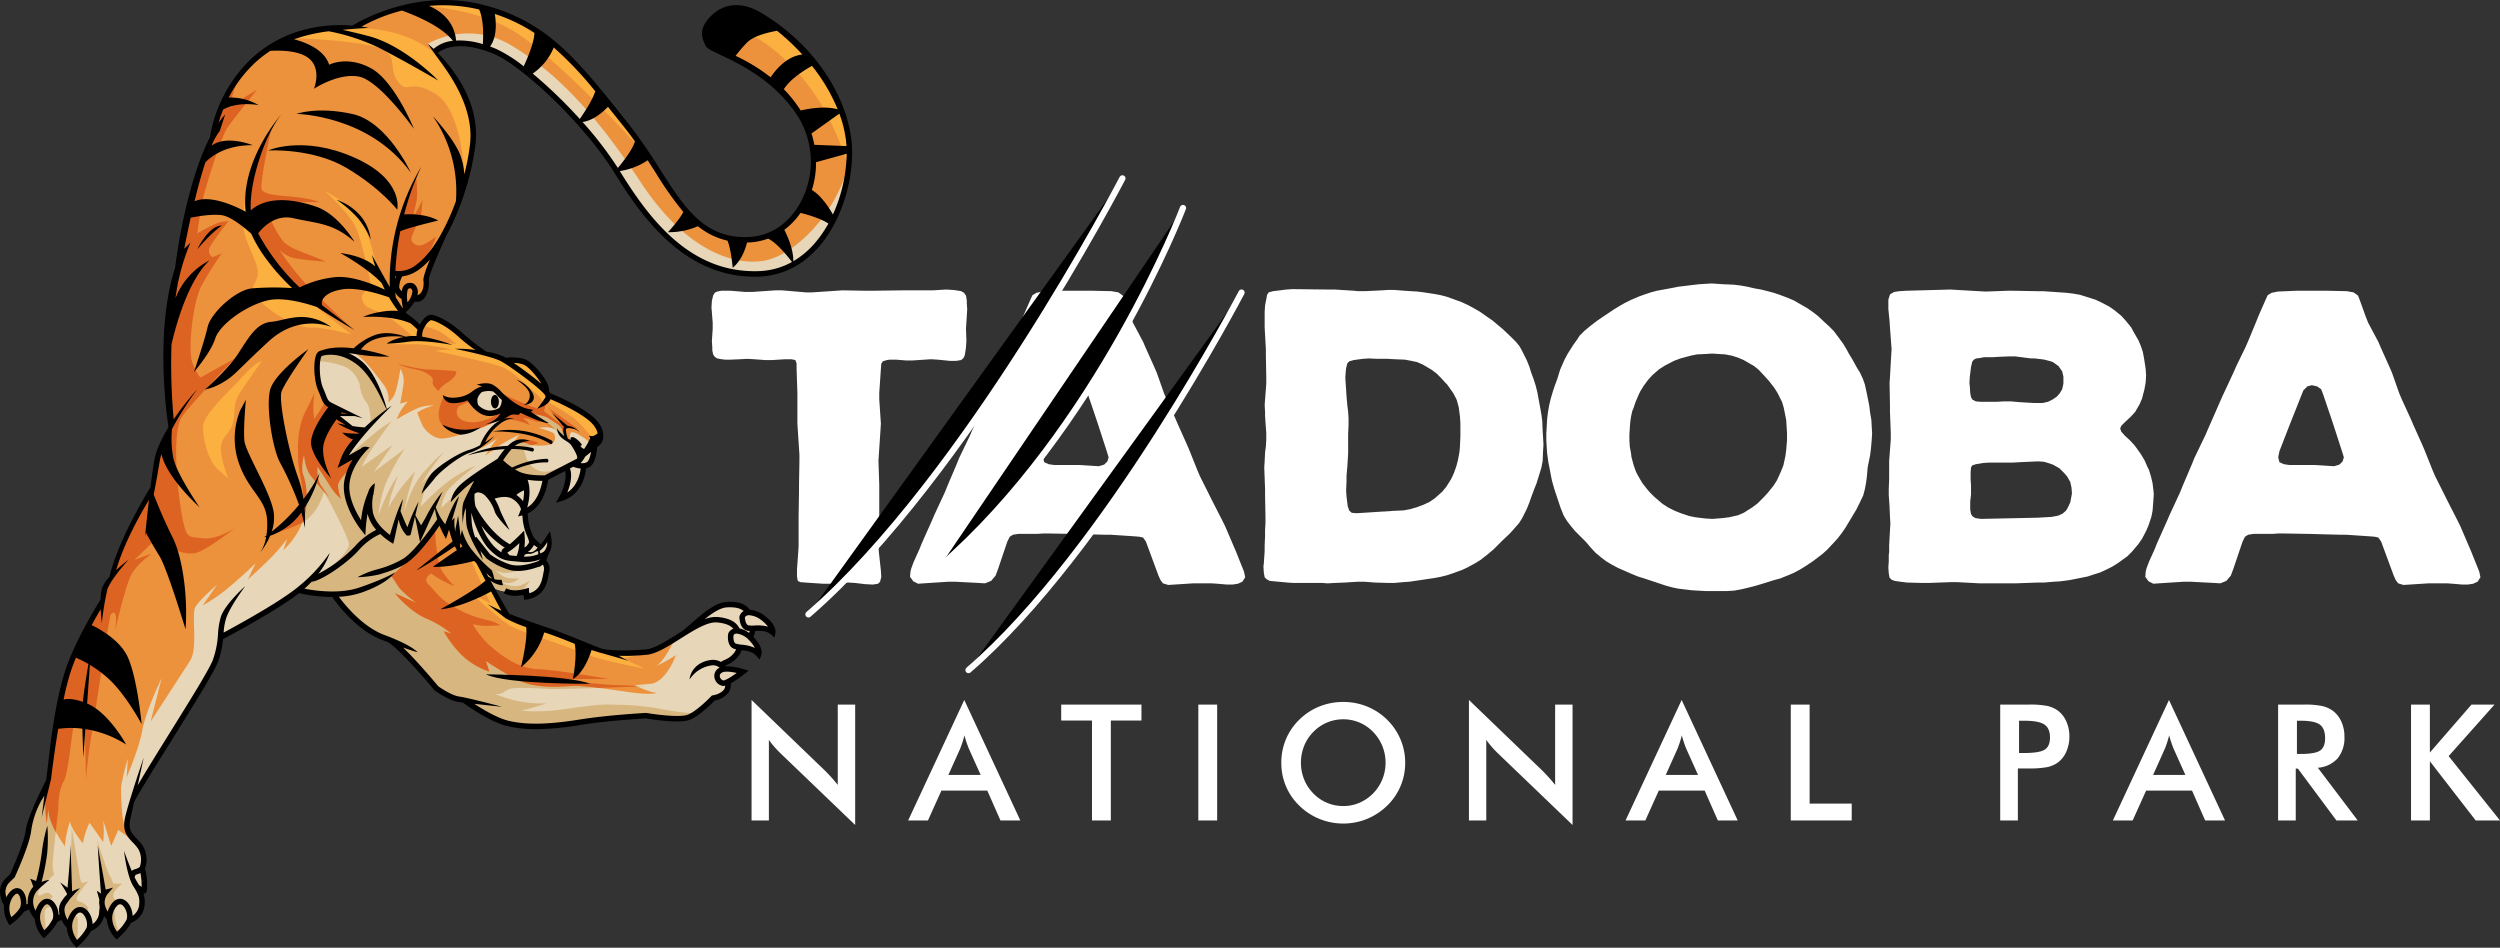
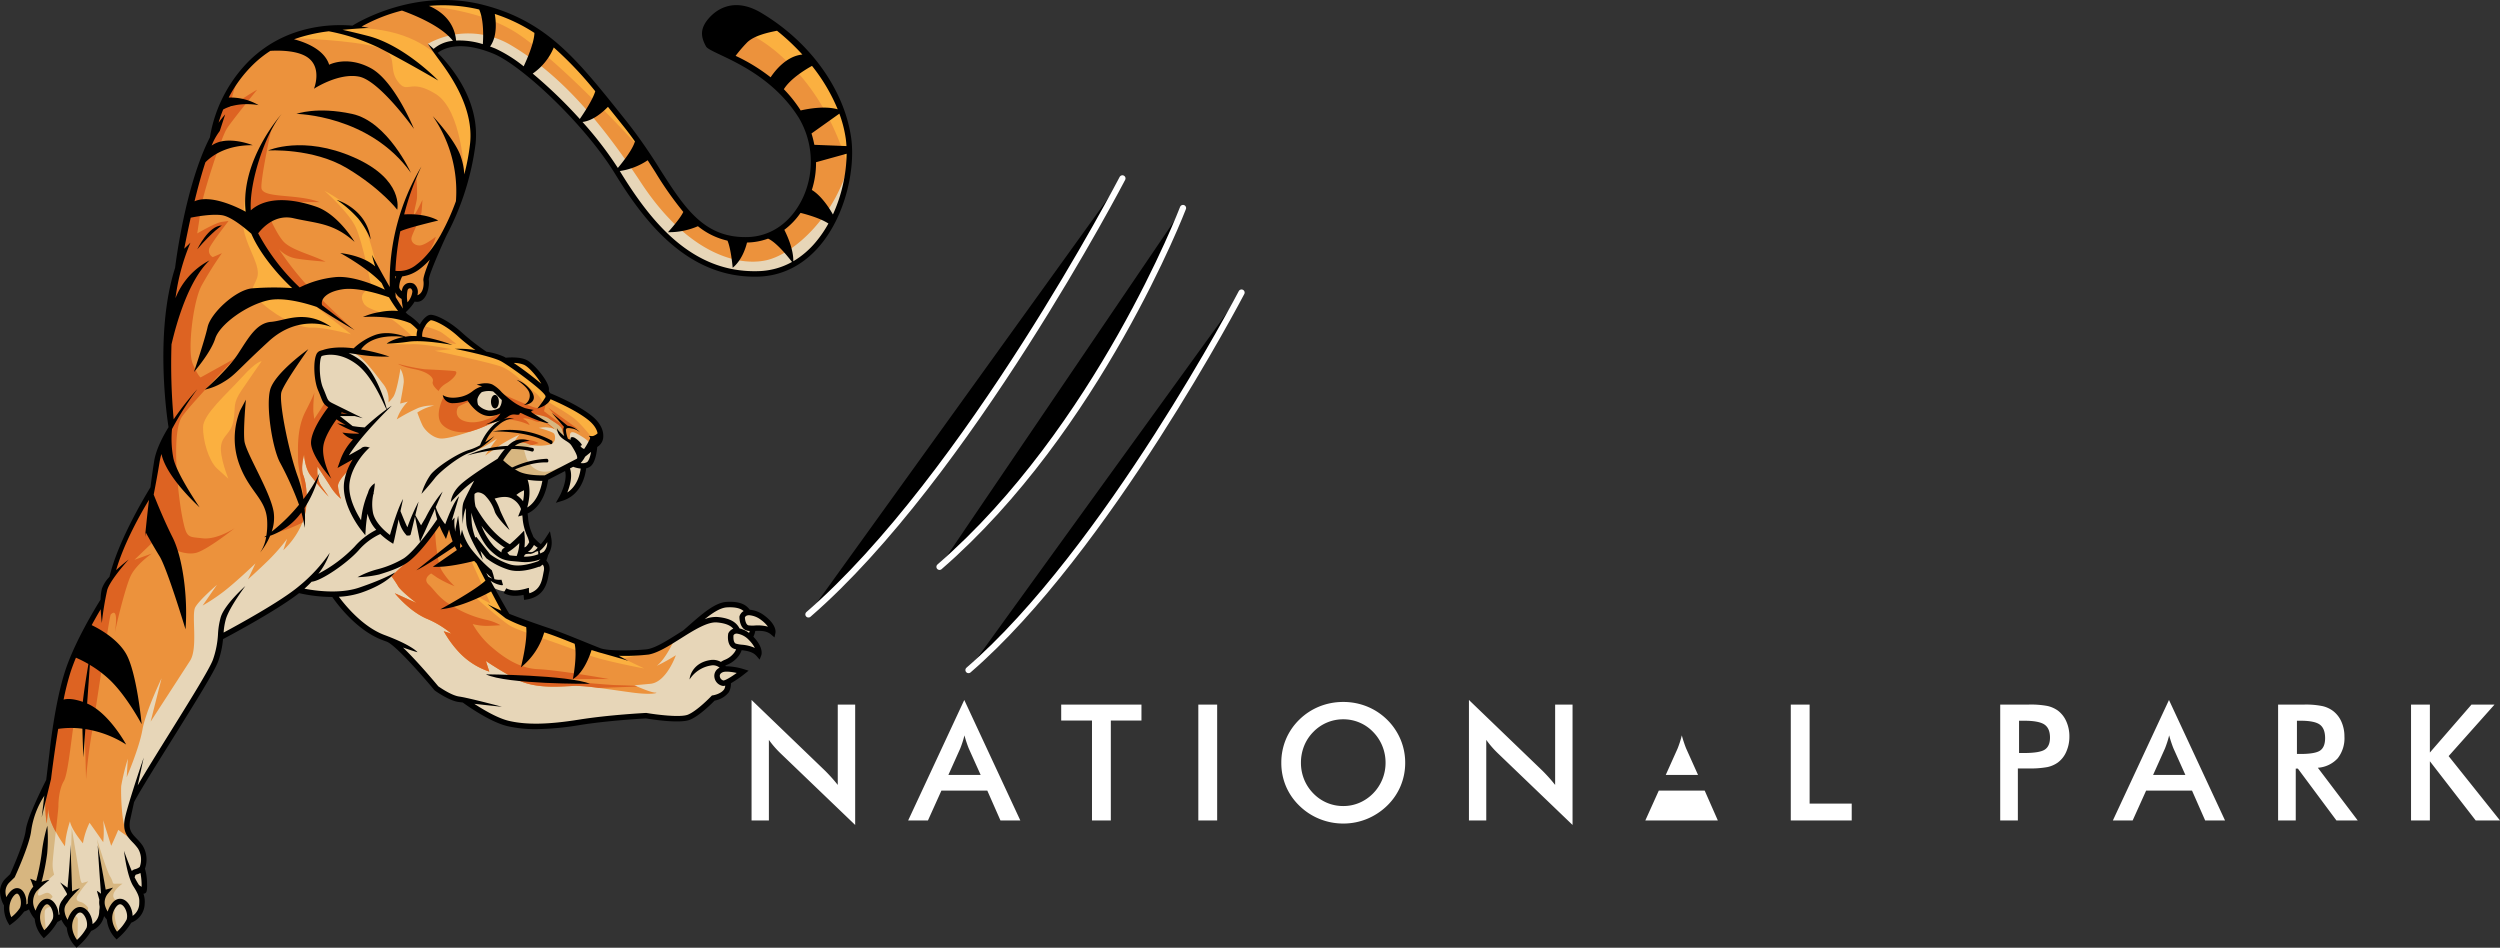
<svg xmlns="http://www.w3.org/2000/svg" width="801.963" height="304.01" viewBox="0 0 801.963 304.01">
  <rect x="0" y="0" width="801.963" height="304.01" fill="#333333" stroke="none" />
  <g id="Group_12" data-name="Group 12" transform="translate(-52.054 -100.548)">
-     <path id="Path_54" data-name="Path 54" d="M-560.314,0V-38.645L-536.7-15.92q.965.965,1.955,2.057t2.082,2.463V-37.172h5.586V1.447l-24.1-23.131q-.965-.939-1.866-1.98t-1.714-2.184V0Zm63.133-14.6h10.359l-3.809-8.48q-.33-.812-.686-1.866t-.711-2.349q-.3,1.219-.647,2.272t-.7,1.942ZM-480.474,0l-4.215-9.572h-14.727L-503.732,0h-6.348l18-38.645L-474.1,0Zm35.407-32.043V0h-6.043V-32.043h-9.877v-5.129h25.746v5.129ZM-417,0V-37.172h6.043V0Zm60.061-18.51a14.136,14.136,0,0,0-1.028-5.357,13.893,13.893,0,0,0-2.958-4.52,13.1,13.1,0,0,0-4.354-3.009,13.186,13.186,0,0,0-5.218-1.054,13.324,13.324,0,0,0-5.218,1.041,13.3,13.3,0,0,0-4.405,3.021,13.445,13.445,0,0,0-2.945,4.494,14.358,14.358,0,0,0-1.016,5.383,14.1,14.1,0,0,0,1.016,5.332,13.792,13.792,0,0,0,2.945,4.494,13.339,13.339,0,0,0,4.393,3.021,13.3,13.3,0,0,0,5.23,1.041,13.078,13.078,0,0,0,5.167-1.041,13.657,13.657,0,0,0,4.405-3.021,13.929,13.929,0,0,0,2.958-4.507A13.975,13.975,0,0,0-356.937-18.51Zm6.3,0a19.111,19.111,0,0,1-1.485,7.49,19.017,19.017,0,0,1-4.329,6.3,20.33,20.33,0,0,1-6.475,4.24A19.819,19.819,0,0,1-370.5.99,20.085,20.085,0,0,1-378.151-.5a19.729,19.729,0,0,1-6.437-4.228,18.926,18.926,0,0,1-4.316-6.271,19.2,19.2,0,0,1-1.473-7.516,19.319,19.319,0,0,1,1.473-7.516,19.125,19.125,0,0,1,4.316-6.322,19.69,19.69,0,0,1,6.449-4.215A20.323,20.323,0,0,1-370.5-38.01a20.159,20.159,0,0,1,7.6,1.447,19.726,19.726,0,0,1,6.437,4.215,19.532,19.532,0,0,1,4.329,6.36A19.14,19.14,0,0,1-350.64-18.51ZM-330.189,0V-38.645l23.613,22.725q.965.965,1.955,2.057t2.082,2.463V-37.172h5.586V1.447l-24.1-23.131q-.965-.939-1.866-1.98t-1.714-2.184V0Zm63.133-14.6H-256.7l-3.809-8.48q-.33-.812-.686-1.866t-.711-2.349q-.3,1.219-.647,2.272t-.7,1.942ZM-250.348,0l-4.215-9.572H-269.29L-273.606,0h-6.348l18-38.645L-243.975,0Zm23.4,0V-37.172h6.043V-5.408H-207.4V0Zm73.226-21.633h1.549q5.027,0,6.7-1.092t1.676-3.859q0-2.971-1.79-4.189t-6.589-1.219h-1.549Zm-.381,4.951V0h-5.662V-37.172h9.141a29.014,29.014,0,0,1,5.979.444,9.281,9.281,0,0,1,3.339,1.46,8.664,8.664,0,0,1,2.742,3.491,11.633,11.633,0,0,1,.99,4.837,11.9,11.9,0,0,1-.99,4.875,8.428,8.428,0,0,1-2.742,3.5,9.12,9.12,0,0,1-3.339,1.447,29.846,29.846,0,0,1-5.979.432h-3.479Zm43.379,2.082h10.359l-3.809-8.48q-.33-.812-.686-1.866t-.711-2.349q-.3,1.219-.647,2.272t-.7,1.942ZM-94.02,0l-4.215-9.572h-14.727L-117.278,0h-6.348l18-38.645L-87.647,0Zm29.44-21.328h1.092q4.8,0,6.373-1.117t1.574-3.961q0-3.072-1.688-4.329t-6.259-1.257h-1.092Zm-.381,4.7V0h-5.662V-37.172h8.43a26.424,26.424,0,0,1,5.751.482,9.023,9.023,0,0,1,3.491,1.6,8.838,8.838,0,0,1,2.666,3.479,11.462,11.462,0,0,1,.939,4.672,10.432,10.432,0,0,1-2.158,7,9.5,9.5,0,0,1-6.373,3.034L-45.081,0h-6.83L-64.276-16.631ZM-27.98,0V-37.172h6.043v15.387L-8.582-37.172h7.389L-15.92-20.643.559,0H-7.236l-14.7-18.992V0Z" transform="translate(853.458 363.737)" fill="#fff" />
-     <path id="Path_55" data-name="Path 55" d="M82.03-87.75,81.9-89.7v-.91l-.26-1.56-.65-.91-.91-.52-1.56-.26-1.04-.13-2.21-.13-4.29.26H61.36l-9.75.13H49.53l-7.54-.13-9.62.65H30.29l-7.67-.65H20.54L13-93.34H10.92l-4.81-.39H3.12l-1.3.26-.78.39-.52.91L.13-90.48,0-88.4l.39,4.94v1.95l-.26,3.9.13,2.08v.91l.26,1.3.52.78.78.52,1.43.26,1.04.13H6.24l2.99-.13,2.21-.13,2.21.13,3.51.26H19.5l4.16-.26h1.95l1.3.26.39,1.04v1.82l.26,7.67v9.88l.13,2.08.52,7.8v2.08l-.13,7.67v2.08l-.13,7.8v9.75l-.13,2.08-.39,5.46v2.21l.26,1.43.78.39,1.56.13,5.85.39h2.08l5.85-.39L46.02,0l3.25.39,2.47.13L53.43.26l.65-.65.39-1.56-.13-2.08-.65-5.85-.13-1.95.26-7.67V-31.46l-.26-7.67.13-2.08.52-7.8.13-2.08-.52-7.8v-2.08l.52-7.67.13-1.69.52-.78,1.3-.39.91-.13h1.95l3.25.26h2.08l5.98-.39,2.08.13,3.9.39h2.08l1.56-.26.78-.65.39-.91.26-1.56.13-1.04.13-2.08-.13-3.9.13-1.95Zm86.19,77.61-3.51-8.19-.91-1.82-3.12-6.11-4.03-8.06-.78-1.82-2.6-6.5-.78-1.82-2.86-6.37-.78-1.82-2.86-6.24-.78-1.82-2.34-6.63-.78-1.82-2.86-6.37-.78-1.82-3.25-6.11-.78-1.95-1.82-5.07-.65-1.69-1.43-1.04-2.21-.39-5.98-.13H112.19l-5.98.26-1.95.39-1.3.78-.65,1.43-2.34,5.33-.78,1.95-2.47,5.98-.91,2.08-2.86,5.85-.91,2.08L88.4-59.8,83.72-49.14l-.78,1.82-3.51,7.28-.78,1.95-2.99,7.02-.78,1.95L71.5-21.84l-.78,1.82-3.25,7.28-.78,1.95L64.87-6.76l-.78,2.08-.26,1.04L63.7-1.95,64.74-.52,66.3.26,67.99.13l8.06-.52h2.08L85.67,0l2.08.13L89.7-.65l1.43-1.69.78-2.08,2.99-8.84.78-1.56,1.04-.65,1.69-.26h5.98l1.95-.13h1.95l7.8.13,9.75.26h2.08l7.8.52,1.56.13,1.17.26.91,1.3,4.03,10.92.65,1.43.78,1.04,1.69.52,8.06-.52h5.85l1.95.13,2.99.26h1.82l1.69-.26,1.43-.65.91-1.43-.39-1.82ZM127.01-39l-1.04,1.04-1.69.52-6.11-.39h-8.19l-1.82-.26-1.43-.65-.39-1.56.39-1.95,3.38-8.71.78-1.95,3.51-8.84,1.3-1.3,1.43-.39,1.69.39,1.3.91.65,1.69,2.6,7.67.65,1.95,2.86,8.84.52,1.69Zm139.75-7.67-.13-2.08-.13-3.12-.26-2.08-.39-2.21-.39-2.08-.52-2.86-.52-2.08-.65-2.08-.78-2.08-.65-2.08-.78-1.95-1.43-2.86-.91-1.69-1.17-1.43-1.3-1.3-2.86-2.73-1.56-1.3-1.69-1.43-4.29-2.99-1.82-1.04-1.95-1.04-1.95-.91-4.68-1.69L234-92.3l-2.08-.39-3.38-.52-2.08-.26-4.16-.26-3.25-.26h-2.08l-1.95.13-5.46.26h-2.34l-1.04-.13-6.24-.39h-2.08l-11.44-.13-2.08.13-1.95.26-2.21.26-1.43.39-.52.78L177.97-91l-.39,1.95-.13,2.08v5.07l.39,6.89v2.08l.13,6.89v2.08l-.52,6.89.13,2.21v1.17l.13,2.21.26,3.38v2.08l-.13,2.21-.26,1.95L177.45-39l-.13,1.95.26,6.89v2.08l.13,6.89v2.08l-.13,2.08v1.95l-.13,2.99v1.82l-.26,3.9-.13,1.04.13,2.08.26,1.43.65.65,1.04.52,5.59.52,1.95.13h9.1l1.95.13L199.94,0l3.25-.13,4.16-.26h2.08l3.38.26,4.16.13h2.08l2.86-.26,1.95-.13,7.93-1.17,2.08-.39,2.08-.52,1.95-.65,2.86-1.04,1.69-.78,2.6-1.43,1.69-1.04,2.47-1.95,1.69-1.43,2.86-2.86,2.21-2.08,1.3-1.43,1.82-2.08,1.04-1.69,1.43-2.86.78-1.95.78-2.21.78-2.08.78-1.95.65-2.08.91-2.99.39-2.08.13-3.12.13-2.21ZM235.69-30.81l-1.3,1.56-2.34,2.08L230.36-26l-1.95.91-2.08.78-2.21.65-2.08.39-2.99.13-12.09.78-1.56-.13-.78-.65-.52-1.43-.39-3.12-.13-1.95.13-2.99v-1.82l.26-2.86.13-2.08.13-2.21v-6.24l.13-2.86v-2.08l-.13-2.08-.26-2.08-.26-2.86-.13-2.08-.26-3.9.13-1.95.13-1.17.39-1.56.65-.65,1.43-.39,2.86-.39,1.95-.13,2.86.13h3.25l2.21.13,3.25.13,2.08.39,1.82.39,1.82.78,2.86,1.69,1.56,1.17L234-65.78l1.3,1.43.65.65,1.95,2.73,1.04,1.95.26.78.52,1.95.39,2.99.13,2.08v4.16l-.13,2.99-.13,1.82-.52,2.86-.52,1.95-.78,2.21-.91,1.95ZM372.06-52.39l-.39-2.21-.26-2.21-.78-3.9-.65-2.99-.65-1.82-.91-1.95-1.04-1.69-1.43-2.6-1.04-1.69L364-75.14l-1.04-1.69-1.82-2.47-1.17-1.56-1.43-1.43-1.43-1.3-2.21-2.08-1.69-1.3-1.69-1.17-4.29-2.47-1.82-.78-2.73-1.04-1.95-.65-1.95-.52-2.08-.52-2.21-.39-2.21-.52-2.21-.39-2.21-.26-3.12-.13-3.9-.26-4.16.26-6.5.78-1.95.39-4.94.91-1.95.52-1.95.65-1.82.65-2.73,1.17-1.82.91-1.82,1.04-1.69,1.04-3.9,2.6-1.69,1.17-1.69,1.3-2.21,1.82-1.56,1.56-.65,1.04-1.3,1.82-1.82,2.86-1.04,1.95-.52,1.17-.91,2.08-.91,2.99-.78,2.08-.65,1.95-.65,2.21-.52,2.21-.39,2.21-.26,2.21-.13,2.34-.13,2.21v2.21l.13,2.21.13,1.95.39,2.86.39,1.95.39,2.08.39,1.95.78,2.73,1.95,5.85,1.04,2.6,1.04,1.69,1.3,1.69,1.3,1.56,3.51,3.51,1.43,1.69,1.56,1.69,1.69,1.43,1.69,1.3,1.95,1.17,1.95,1.04,4.16,1.82,2.21.91,2.08.65L306.28.91l1.95.52,1.82.39,4.29.52,4.42.26h7.02l2.21-.13,2.21-.39,2.21-.52,2.08-.52L336.7.39l4.16-1.3,1.95-.52,2.6-1.04,1.82-.78,1.95-1.04,1.69-1.04,2.34-1.56,1.56-1.17,1.69-1.3,1.43-1.3,2.08-2.21,1.3-1.43,1.3-1.69,1.17-1.69,3.51-5.85.91-1.82,1.3-2.73.52-1.95.39-2.08.26-1.95.26-2.99.78-3.9.26-1.95.26-2.99.13-2.08Zm-33.15,23.4-1.3,1.43-2.08,2.08-1.56,1.17-2.86,1.82-1.82.78-2.86.65-2.08.26-3.25.26-2.21-.13-3.25-.39-1.95-.39-2.73-.91-1.95-.78-2.08-1.04-1.82-1.17-2.6-2.21-1.56-1.56-.78-.91-1.43-1.82-.65-1.04-1.04-1.82-.52-1.04-.65-1.82-.26-.91-.52-1.95-.13-1.17-.39-2.08-.13-2.08v-1.95l.13-1.95.13-1.82.26-1.82.39-1.82.39-.91.65-1.95,1.17-2.73.39-.78L299-63.18l1.43-1.95,1.43-1.56,2.08-1.82,1.82-1.17,2.99-1.56,2.08-.78,3.38-.91,1.95-.39,2.86-.13,1.95-.13,4.16.26,2.08.39,2.08.65,1.82.78,3.38,1.95,1.43,1.17,1.95,2.08,1.3,1.43,1.82,2.34,1.04,1.69,1.43,2.86.52,1.82.78,3.9.13,2.08.13,2.21v2.21l-.26,3.12-.26,1.95-.65,2.99-.78,1.95-1.3,2.86-1.17,1.82Zm123.63-.78-.26-2.21-.52-2.21-.65-2.08-.52-1.04-.91-2.08-1.17-1.95-1.95-2.73L455-45.76l-1.56-1.43-1.17-1.3-.39-1.04.39-.91,1.04-1.04,2.08-1.95,1.3-1.43,1.43-2.47.78-1.82.78-2.99.39-2.21.13-2.21-.13-2.08-.52-3.38-.39-2.08-.65-1.95-.78-1.82-1.43-2.47-.91-1.69-1.82-2.21-1.3-1.43-2.21-1.82-1.69-1.17-2.47-1.3-1.95-.91-4.94-1.56-2.21-.39-2.21-.26-7.54-.52h-2.08l-7.15-.13h-2.08l-7.02.26-11.31-.65-14.17.39-2.08.13-1.82.26-1.3.78-.52,1.69v2.99l.39,3.9.13,2.08.52,6.89-.13,2.08-.39,6.89-.13,2.08.13,6.89v2.08l.26,6.89v2.08l-.52,6.89v5.72l-.13,3.25v1.95l.13,1.82.13,1.95.13,3.25.13,2.08-.39,6.89v2.21l-.13,1.04v2.08l-.13,1.95.13,1.82.26,1.43.65.65,1.04.39,1.82.26,2.08.26,4.94.13h1.95l7.15-.26h2.08l7.28.39h11.31l7.15-.26h2.08l3.12-.26,2.08-.13,2.99-.39,5.85-1.17,1.95-.65,2.08-.65,1.95-.91,1.82-.91,1.69-1.04,3.25-2.34,1.43-1.43,2.08-2.47,1.17-1.69,1.3-2.47.78-1.82.91-2.73.39-1.95.26-3.38.13-2.08Zm-58.89-36.4.39-3.12.39-1.69.52-.65.78-.39,1.17-.13,1.3-.26h2.73l2.08-.13,3.25-.13h1.95l5.07.65h1.17l2.21.26.91.13,1.95.52.78.26,1.82,1.3,1.17,1.69.39,1.69v2.21l-.39,1.82-.78,1.3-.91,1.04-1.3.91-1.56.78-1.69.39h-2.86l-4.42-.26-2.99-.26h-2.21l-2.21.13h-5.2l-1.56-.13-1.04-.52-.52-.78-.26-1.43-.13-2.08-.13-1.04Zm28.34,44.59-2.08.39-4.42.26-18.33.39-1.69-.26-.91-.52-.52-.78-.26-1.43v-2.6l.26-2.21V-31.2l-.13-2.08v-2.21l.13-1.56.39-.65,1.17-.39,2.34-.39,1.95-.13h7.67l2.21-.13,5.85-.26,1.82.13.91.26,1.95.65,2.08,1.17,1.69,1.69.78.91,1.04,1.82.39,1.82.13,1.82-.13.78-.39,2.08-.91,1.95-.52.78-1.04.91ZM564.46-10.14l-3.51-8.19-.91-1.82-3.12-6.11-4.03-8.06-.78-1.82-2.6-6.5-.78-1.82-2.86-6.37-.78-1.82-2.86-6.24-.78-1.82-2.34-6.63-.78-1.82-2.86-6.37-.78-1.82-3.25-6.11-.78-1.95-1.82-5.07-.65-1.69-1.43-1.04-2.21-.39-5.98-.13H508.43l-5.98.26-1.95.39-1.3.78-.65,1.43-2.34,5.33-.78,1.95-2.47,5.98-.91,2.08-2.86,5.85-.91,2.08-3.64,7.8-4.68,10.66-.78,1.82-3.51,7.28-.78,1.95-2.99,7.02-.78,1.95-3.38,7.28-.78,1.82-3.25,7.28-.78,1.95-1.82,4.03-.78,2.08-.26,1.04-.13,1.69,1.04,1.43,1.56.78,1.69-.13,8.06-.52h2.08l7.54.39,2.08.13,1.95-.78,1.43-1.69.78-2.08,2.99-8.84.78-1.56,1.04-.65,1.69-.26h5.98l1.95-.13h1.95l7.8.13,9.75.26h2.08l7.8.52,1.56.13,1.17.26.91,1.3,4.03,10.92.65,1.43.78,1.04,1.69.52,8.06-.52h5.85l1.95.13,2.99.26h1.82l1.69-.26,1.43-.65.91-1.43-.39-1.82ZM523.25-39l-1.04,1.04-1.69.52-6.11-.39h-8.19l-1.82-.26-1.43-.65-.39-1.56.39-1.95,3.38-8.71.78-1.95,3.51-8.84,1.3-1.3,1.43-.39,1.69.39,1.3.91.65,1.69,2.6,7.67.65,1.95,2.86,8.84.52,1.69Z" transform="translate(280.288 287.546)" fill="#fff" />
+     <path id="Path_54" data-name="Path 54" d="M-560.314,0V-38.645L-536.7-15.92q.965.965,1.955,2.057t2.082,2.463V-37.172h5.586V1.447l-24.1-23.131q-.965-.939-1.866-1.98t-1.714-2.184V0Zm63.133-14.6h10.359l-3.809-8.48q-.33-.812-.686-1.866t-.711-2.349q-.3,1.219-.647,2.272t-.7,1.942ZM-480.474,0l-4.215-9.572h-14.727L-503.732,0h-6.348l18-38.645L-474.1,0Zm35.407-32.043V0h-6.043V-32.043h-9.877v-5.129h25.746v5.129ZM-417,0V-37.172h6.043V0Zm60.061-18.51a14.136,14.136,0,0,0-1.028-5.357,13.893,13.893,0,0,0-2.958-4.52,13.1,13.1,0,0,0-4.354-3.009,13.186,13.186,0,0,0-5.218-1.054,13.324,13.324,0,0,0-5.218,1.041,13.3,13.3,0,0,0-4.405,3.021,13.445,13.445,0,0,0-2.945,4.494,14.358,14.358,0,0,0-1.016,5.383,14.1,14.1,0,0,0,1.016,5.332,13.792,13.792,0,0,0,2.945,4.494,13.339,13.339,0,0,0,4.393,3.021,13.3,13.3,0,0,0,5.23,1.041,13.078,13.078,0,0,0,5.167-1.041,13.657,13.657,0,0,0,4.405-3.021,13.929,13.929,0,0,0,2.958-4.507A13.975,13.975,0,0,0-356.937-18.51Zm6.3,0a19.111,19.111,0,0,1-1.485,7.49,19.017,19.017,0,0,1-4.329,6.3,20.33,20.33,0,0,1-6.475,4.24A19.819,19.819,0,0,1-370.5.99,20.085,20.085,0,0,1-378.151-.5a19.729,19.729,0,0,1-6.437-4.228,18.926,18.926,0,0,1-4.316-6.271,19.2,19.2,0,0,1-1.473-7.516,19.319,19.319,0,0,1,1.473-7.516,19.125,19.125,0,0,1,4.316-6.322,19.69,19.69,0,0,1,6.449-4.215A20.323,20.323,0,0,1-370.5-38.01a20.159,20.159,0,0,1,7.6,1.447,19.726,19.726,0,0,1,6.437,4.215,19.532,19.532,0,0,1,4.329,6.36A19.14,19.14,0,0,1-350.64-18.51ZM-330.189,0V-38.645l23.613,22.725q.965.965,1.955,2.057t2.082,2.463V-37.172h5.586V1.447l-24.1-23.131q-.965-.939-1.866-1.98t-1.714-2.184V0Zm63.133-14.6H-256.7l-3.809-8.48q-.33-.812-.686-1.866t-.711-2.349q-.3,1.219-.647,2.272t-.7,1.942ZM-250.348,0l-4.215-9.572H-269.29L-273.606,0h-6.348L-243.975,0Zm23.4,0V-37.172h6.043V-5.408H-207.4V0Zm73.226-21.633h1.549q5.027,0,6.7-1.092t1.676-3.859q0-2.971-1.79-4.189t-6.589-1.219h-1.549Zm-.381,4.951V0h-5.662V-37.172h9.141a29.014,29.014,0,0,1,5.979.444,9.281,9.281,0,0,1,3.339,1.46,8.664,8.664,0,0,1,2.742,3.491,11.633,11.633,0,0,1,.99,4.837,11.9,11.9,0,0,1-.99,4.875,8.428,8.428,0,0,1-2.742,3.5,9.12,9.12,0,0,1-3.339,1.447,29.846,29.846,0,0,1-5.979.432h-3.479Zm43.379,2.082h10.359l-3.809-8.48q-.33-.812-.686-1.866t-.711-2.349q-.3,1.219-.647,2.272t-.7,1.942ZM-94.02,0l-4.215-9.572h-14.727L-117.278,0h-6.348l18-38.645L-87.647,0Zm29.44-21.328h1.092q4.8,0,6.373-1.117t1.574-3.961q0-3.072-1.688-4.329t-6.259-1.257h-1.092Zm-.381,4.7V0h-5.662V-37.172h8.43a26.424,26.424,0,0,1,5.751.482,9.023,9.023,0,0,1,3.491,1.6,8.838,8.838,0,0,1,2.666,3.479,11.462,11.462,0,0,1,.939,4.672,10.432,10.432,0,0,1-2.158,7,9.5,9.5,0,0,1-6.373,3.034L-45.081,0h-6.83L-64.276-16.631ZM-27.98,0V-37.172h6.043v15.387L-8.582-37.172h7.389L-15.92-20.643.559,0H-7.236l-14.7-18.992V0Z" transform="translate(853.458 363.737)" fill="#fff" />
    <g id="Group_10" data-name="Group 10">
      <path id="Path_1" data-name="Path 1" d="M52.645,386.371a5.43,5.43,0,0,1,1.556-3.537l1.6-1.553.046-.1c.762-1.685,4.591-10.287,5.052-14.24.35-3,3.591-10.2,6.508-15.947l.047-.093,1.061-8.8c.018-.17,1.632-16.034,5.118-26.493,2.983-8.95,9.324-19.43,11.195-22.429l.084-.134.005-.158a14.952,14.952,0,0,1,.41-3.389,9.978,9.978,0,0,1,2.291-3.524l.1-.112.035-.144c2.636-11.2,11.36-25.757,13.083-28.563l.065-.107.016-.126c.4-3.206.8-6.01,1.17-8.333.474-2.962,2-6.564,4.545-10.705l1.393-2.27-1.455.97c-.74-5.085-3.991-30.642,2.222-49.929l.024-.109c.324-2.678,3.39-26.6,11.1-41.642l.045-.089.014-.1a44.734,44.734,0,0,1,12.664-24.479c11.266-10.853,25.17-11.484,32.453-10.894l.192.016.163-.1c2.01-1.245,20.246-12.007,41.379-6.611,20.169,5.15,29.864,17.28,44.538,35.642l1.607,2.009a166.132,166.132,0,0,1,10.309,14.87c7.845,12.281,14.068,22.02,27.864,22.021.21,0,.419,0,.632-.006,8.055-.178,14.824-5.052,18.572-13.374a28.04,28.04,0,0,0-1.484-25.7c-7.474-11.979-19.169-17.523-25.452-20.5-2.094-.993-4.071-1.931-4.355-2.453-1.589-2.927-1.945-5.253.936-8.482,2.4-2.692,7.684-6.462,16.058-1.447,15.448,9.25,26.362,24.449,28.483,39.663,1.329,9.539-1.647,24.307-9.909,34.076-5.212,6.162-11.894,9.531-19.324,9.741-.382.01-.759.016-1.136.016-21.5,0-34.969-17.493-44.305-32.732-9.82-16.031-30.179-35.037-39.34-38.776-11.06-4.514-16.555-1.617-18.4-.161l-.516.406.462.466c5.026,5.065,13.266,15.513,11.987,28.583a85.548,85.548,0,0,1-9.239,29.219l-.281.511.039.022c-1.138,2.432-5.666,12.423-5.54,14.083.217,1.313-.159,4.395-1.627,5.787a2.271,2.271,0,0,1-2.2.586l-.412-.091-.216.361a14.436,14.436,0,0,1-2.16,2.709l-1.014.975.342.417a4.325,4.325,0,0,0,.7.721l.363.267A17.957,17.957,0,0,1,186.245,205l.541.726.439-.792a9.646,9.646,0,0,1,.565-.9c.658-.931,1.643-1.926,2.435-1.926,1.694,0,5.858,2.126,9.628,5.559a72.654,72.654,0,0,0,7.926,6.19l.1.069.121.022a19.308,19.308,0,0,1,5.546,1.579c.13.076.283.168.446.269l.168.1.2-.019c.946-.094,4.189-.329,6.255.608,2.113.959,6.459,6.048,6.912,8.529a1.871,1.871,0,0,1-.01.817l-.077.286.185.23a4.012,4.012,0,0,1,.283.39c.032.052.058.106.085.16l.1.2.215.1c1.414.575,8.69,3.623,13.058,7.065,3.248,2.558,3.668,4.975,3.628,6.187a3.4,3.4,0,0,1-1.158,2.617c-.144.1-.336.242-.547.4l-.207.158-.022.26c-.187,2.252-.809,4.966-2,5.829a2.864,2.864,0,0,1-1.094.468l-.406.091-.047.412c-.277,2.4-1.534,8.164-7.213,9.928l-.707.22.365-.645c1.013-1.778,2.715-5.89,1.915-8.717l-.2-.69-6.352,3.292-.039.305c-.241,1.863-1.4,8.118-6.236,10.349l-.4.184.063.433c.077.534.139,1.132.187,1.831a17.105,17.105,0,0,0,1.368,4.956c.121.31.23.589.33.857l.04.109.368.4a14.949,14.949,0,0,0,2.19,2.087l.44.309.346-.411c.473-.563.923-1.13,1.3-1.639l.88-1.356.143.735a6.851,6.851,0,0,1-.9,5l-.067.1-.026.113c-.071.31-.235.822-.564,1.764l-.125.358.274.26a3.216,3.216,0,0,1,.724,3.212c-.051.243-.1.5-.149.767-.507,2.7-1.256,6.689-6.789,7.529l-.175-1.656-.635.134a8.5,8.5,0,0,1-5.947-.513l-.118-.066-.135-.007a1.261,1.261,0,0,1-.2-.019,12.57,12.57,0,0,1-2.014-.585l-1.56-.654.823,1.478c1.431,2.564,3.318,5.918,4.192,7.332l.1.166.181.071c5.748,2.264,12.268,4.433,12.325,4.452,3.145,1.026,7.268,2.7,11.634,4.467,1.763.715,3.532,1.43,5.249,2.109,3.648,1.307,14.3.569,15.529.334,2.758-.521,6.315-2.764,9.755-4.932.594-.375,1.191-.75,1.787-1.12l.073-.053c.67-.574,1.346-1.167,2.025-1.762,3.961-3.475,8.057-7.066,11.528-7.278,4.483-.275,6.085,1.076,6.98,2.281l.167.224.279.011a8.371,8.371,0,0,1,4.31,1.7c3.8,2.825,3.4,4.943,3.381,5.033l-.1.48-.373-.32c-1.634-1.394-3.836-1.32-5.442-1.266l-.471.016-.085.463a6.253,6.253,0,0,1-.55,1.685l-.183.368.273.317c3.148,3.3,2.441,5.265,2.41,5.348l-.177.459-.319-.374c-1.4-1.635-3.58-1.906-5.174-2.1l-.469-.059-.156.445a6.259,6.259,0,0,1-.808,1.578,8.269,8.269,0,0,1-3.622,2.794c-.172.079-.359.164-.529.25l-.654.331.467.564c.019.023.037.049.055.075l.259.344.3-.013a19.6,19.6,0,0,1,5.556.9l.528.165-.433.344a33.5,33.5,0,0,1-4.3,2.942l-.3.166,0,.344a4.946,4.946,0,0,1-.588,2.577,6.849,6.849,0,0,1-4.163,2.417l-.179.035-.127.13c-.772.794-4.773,4.807-7.7,6.006-2.392.979-8.933.366-13.81-.453l-.064-.011-.064,0c-1.217.064-12.159.671-21.317,2.137a89.407,89.407,0,0,1-13.939,1.3,39.4,39.4,0,0,1-8.886-.913c-5.489-1.259-12.828-6.482-14.243-7.516l-.124-.09-.152-.019c-.534-.063-.993-.121-1.343-.168-2.853-.38-6.941-3.272-7.319-3.542l-.1-.1c-.594-.715-11.758-14.1-15.394-15.636l-1.421-.527c-8.307-3.094-14.67-11.895-15.861-13.628l-.174-.253h-.312a48.775,48.775,0,0,1-10.52-1.216l-.272-.063-.222.17c-6.958,5.422-21.467,13.188-24.305,14.691l-.276.145-.032.311a28.089,28.089,0,0,1-1.556,7.078c-1.136,3.1-7.246,12.913-13.715,23.3-.832,1.337-1.69,2.709-2.551,4.087-4.3,6.882-8.745,14-10.654,17.617l-.055.148c-.466,2.137-.89,4.069-1.186,5.4-.821,3.7.486,5.065,2.142,6.8a17.732,17.732,0,0,1,1.86,2.185,8.008,8.008,0,0,1,.69,6.9l-.065.19.066.19a16.221,16.221,0,0,1,.634,4.078c.133,2.886-.193,3.048-.316,3.11-.1.047-.115.056-.158.056l-.927-.1.279.87a6.955,6.955,0,0,1,.384,2.96,6.086,6.086,0,0,1-3.938,5.612l-.224.081-.1.216a19.637,19.637,0,0,1-3.925,4.631l-.213.189-.194-.208a9.4,9.4,0,0,1-2.375-5.4l-.014-.2-.134-.15a10.93,10.93,0,0,1-.842-1.076l-.758-1.1-.294,1.3a6.061,6.061,0,0,1-3.771,4.344l-.223.082-.1.215a19.616,19.616,0,0,1-3.924,4.631l-.213.189-.195-.209a9.394,9.394,0,0,1-2.374-5.4l-.015-.2-.134-.15a11.211,11.211,0,0,1-1.65-2.451l-.3-.621-.564.4a5.847,5.847,0,0,1-1.145.632l-.215.089-.1.21a18.646,18.646,0,0,1-3.588,4.451l-.219.2-.2-.223a9.266,9.266,0,0,1-2.171-5.192l-.013-.192-.126-.148a10.4,10.4,0,0,1-1.728-2.9l-.254-.678-.609.39a5.254,5.254,0,0,1-1.391.63l-.219.06-.121.2a17.646,17.646,0,0,1-3.764,3.7l-.257.19-.167-.274a9.4,9.4,0,0,1-1.2-5.191l.017-.182-.091-.159A8.793,8.793,0,0,1,52.645,386.371Z" fill="#e7d6b8" />
-       <path id="Path_2" data-name="Path 2" d="M170.9,236.579s.39-4.859-1.463-7.175a10.048,10.048,0,0,1-1.949-5.337s-1.17-4.874-5.752-6.238a29.066,29.066,0,0,0-7.158-1.391s-.981-2.7,1.578-2.944,9.577.533,13.281,5.407,6.6,12.956,6.6,12.956Z" fill="#d7b680" />
      <path id="Path_3" data-name="Path 3" d="M224.9,242.686s-3.656-1.95-6.239-.633-5.52,4.825-5.52,4.825L212.377,248l1.9,1.8a11.823,11.823,0,0,0,7.251,3.9,19.947,19.947,0,0,0,6.441-.2l1.954-1.364,1.755-1.755s-3.949,2.584-7.312.927-3.606-4.583-4.094-5.947S224.9,242.686,224.9,242.686Z" fill="#d7b680" />
      <g id="Group_1" data-name="Group 1">
        <path id="Path_4" data-name="Path 4" d="M55.548,396.34l-.257.19-.167-.274a9.4,9.4,0,0,1-1.2-5.191l.017-.182-.091-.159a8.793,8.793,0,0,1-1.2-4.353,5.43,5.43,0,0,1,1.556-3.537l1.6-1.553.046-.1c.762-1.685,4.591-10.287,5.052-14.24.35-3,3.591-10.2,6.508-15.947l.047-.093,1.061-8.8c.018-.17,1.632-16.034,5.118-26.493,2.983-8.95,9.324-19.43,11.195-22.429l.084-.134.005-.158a14.952,14.952,0,0,1,.41-3.389,9.978,9.978,0,0,1,2.291-3.524l.1-.112.035-.144c2.636-11.2,11.36-25.757,13.083-28.563l.065-.107.016-.126c.4-3.206.8-6.01,1.17-8.333.474-2.962,2-6.564,4.545-10.705l1.393-2.27-1.455.97c-.74-5.085-3.991-30.642,2.222-49.929l.024-.109c.324-2.678,3.39-26.6,11.1-41.642l.045-.089.014-.1a45.157,45.157,0,0,1,8.89-20.292c-.978,2.739-1.989,5.709-2.311,7.137a26.535,26.535,0,0,0-.682,3.509,81.612,81.612,0,0,1,8.676-5.752s-7.7,9.456-9.651,12.381-7.8,21.446-8.286,25.052-1.281,8.676-1.281,8.676,5.77-3.412,7.912-3.705l2.142-.292s-5.177,6.629-6.1,8.578a2.321,2.321,0,0,0,1.03,3.022l2.926-1.267a117.6,117.6,0,0,0-6.534,10.43c-2.729,5.069-4.581,20.958-2.826,25.053s2.534,4.375,2.534,4.375l10.947-6.062s-13.091,13.445-16.8,18.484-1.365,25.7,0,32.527,1.755,6.094,6.434,6.654,10.362-3.253,10.362-3.253-8.245,6.544-12.033,7.81-9.442-1.657-10.416-2.632a16.317,16.317,0,0,0-2.535-1.925l-7.189,6.909,5.629-2.039s-5.19,3.489-6.945,7.437c-1.637,3.684-4.355,14.683-5.009,18.218.336-2.11,1.2-8.561-1.279-6.081-.438.437-4.606,29.341-6.068,38.017S79.658,350.6,79.658,350.6s-.585-21.739-.585-24.76a10.05,10.05,0,0,0-2.925,4.68c-.877,3.021-2.046,17.935-3.606,20.568s-1.754,6.628-1.754,8.091-1.853,16.376-1.853,18.52a10.362,10.362,0,0,0,.487,3.412s-3.216,2.827-3.947,3.558-1.658,2.779-1.073,3.12,2.291-1.268,3.315-.731a2.313,2.313,0,0,1,1.218,1.217l-1.462,1.561,1.949,1.56s-2.225-.147-2.842,1.023c-.545,1.031.188,6.122.4,7.473-.313.315-.545.535-.618.6l-.219.2-.2-.223a9.266,9.266,0,0,1-2.171-5.192l-.013-.192-.126-.148a10.4,10.4,0,0,1-1.728-2.9l-.254-.678-.609.39a5.254,5.254,0,0,1-1.391.63l-.219.06-.121.2A17.646,17.646,0,0,1,55.548,396.34Z" fill="#d7b680" />
        <path id="Path_5" data-name="Path 5" d="M86.9,395.3l-.134-.15a10.93,10.93,0,0,1-.842-1.076l-.65-.942.085-2.085s0-3.265.585-4L83.167,369.7s2.973,9.992,4.241,12.038.389,2.34,1.705,2.291,2.242,0,2.242,0-2.972,2-2.972,3.851,2.826,1.8,2.826,1.8a2.946,2.946,0,0,0-2.437,2.779,15.689,15.689,0,0,0,.731,5.068l1.01,2.625c-.412.4-.723.682-.816.763l-.213.189-.194-.208a9.4,9.4,0,0,1-2.375-5.4Z" fill="#d7b680" />
        <path id="Path_6" data-name="Path 6" d="M74.069,398.136l-.015-.2-.134-.15a11.211,11.211,0,0,1-1.65-2.451l-.3-.621-.338.238.568-3.266s1.414-3.607,1.9-3.9.39-2,.39-2l.584-19.642s2.535,15.6,2.778,16.523a2.82,2.82,0,0,0,.488,1.169l2.047-.585a31.51,31.51,0,0,0-3.46,4.582c-.878,1.707.389,1.852,1.413,2.193a5.268,5.268,0,0,1,2,1.755l-.243,1.706s-3.656-.536-4.143.146,1.072.634,1.072,2-.175,7.92-.175,7.92l-.213.189-.195-.209A9.394,9.394,0,0,1,74.069,398.136Z" fill="#d7b680" />
        <path id="Path_7" data-name="Path 7" d="M88.857,303.747c-.064.4-.109.645-.109.645C88.772,304.22,88.81,304,88.857,303.747Z" fill="#d7b680" />
      </g>
      <path id="Path_8" data-name="Path 8" d="M216.947,232.606l2.34-.265-3.766-2.669L213.364,227s6.032,2.705,9.431,4.021,3.51-.84,3.51-.84h.84l-.584,2.266s1.682,1.316,2.924,2.23,3.4,2.339,3.4,2.339l-4.971-5.7,9.577,6.854-1.352-.383-2.706-.457-.329,1.036.4,2.71-1.973-1.681-5.849-4.13s0,1.206-2.374.218-4.17-.84-3.037-.365a3.66,3.66,0,0,1,1.682,1.791,18.979,18.979,0,0,0-6.543-1.754c-3.071-.073-9.844,2.635-9.844,2.635l5.823-2.818Z" fill="#d7b680" />
-       <path id="Path_9" data-name="Path 9" d="M148.079,290.241l3.982-3.762,3.583-1.535s8.334-7.019,8.334-9.65-7.968-17.026-7.968-17.026-1.9,7.57-7.6,10.251-7.44,2.68-7.44,2.68,5.831-4.678,7.732-7.53-.95-11.4-1.023-15.5-.365-10.29,2.34-15.564,2.923-6.2,2.923-6.2a37.129,37.129,0,0,0-.365,6.2c.22,1.892.293,2.33.293,2.33l3.436-5.19,7.676,3.436-3.777.877,2.778,2.169s2.462,2.12,3.924,2.364a16.755,16.755,0,0,0,1.706.244l-4.777,5.922-1.169,3.142s8.918-8.187,11.989-10.234l3.072-2.047s-7.9,10.333-9.6,14.671l9.846-7.019-6.044,8.724,9.943-7.457s-5.6,8.286-7.067,14.135-1.267,6.97-1.267,6.97,2.973-8.627,6.238-12.575c0,0-2.583,6.239-3.119,10.284a55.017,55.017,0,0,1,8.578-11.551s-3.314,9.065-3.412,12.965c0,0,1.706-7.8,6.288-12.916s6.288-6.287,6.288-6.287a88.508,88.508,0,0,0-7.409,10.623s4.63-5.946,10.869-8.821c0,0-7.067,5.8-8.676,8.627a23.724,23.724,0,0,0-2.193,7.115s5.848-6.383,11.064-9.649,6.58-3.461,6.58-3.461-8.091,6.044-9.456,8.676a14.415,14.415,0,0,0-1.56,4.825l9.355-8.919,2.051-1.365-1.8,6.58-.247,3.071a61.575,61.575,0,0,0,.344,7.6c.391,1.9,1.122,4.241,1.122,4.241l2.437,2.534s4.533,4.338,5.459,4.63,6.482,1.512,6.482,1.512-4.045,1.461-6,.779l-1.949-.683s2.339,2.244,4.143,2.486a18.629,18.629,0,0,0,3.558.1,5.078,5.078,0,0,1-4,1.511l-2.242-.342s4.532,2.243,7.116.927l2.583-1.316a18.442,18.442,0,0,1-3.64,4.184,7.548,7.548,0,0,1-4.456-.74l-.118-.066-.135-.007a1.261,1.261,0,0,1-.2-.019,12.57,12.57,0,0,1-2.014-.585l-1.56-.654.433.777-.3-.21-4.24-7.846-4.24-5.85-2.682-2.777-.779.145-1.706-4.143-1.511,1.853-1.95-2.876-1.316,2.51s.365,10.09,2.194,13.087A23.505,23.505,0,0,0,197.9,288.6a35.98,35.98,0,0,1-5.63-2.779l-1.9-1.316s-2.925,1.609-.8,3.583,3.217,4.387,7.75,6.945a35.682,35.682,0,0,0,10.6,4.314A15.6,15.6,0,0,1,212.6,301.1s-2.565.218-4.682.218a18.313,18.313,0,0,1-4.237-.584,28.329,28.329,0,0,0,5.483,6.872c3.29,2.851,8.675,7.311,15.45,7.6s22.786,3.172,22.786,3.172H227.145s19.156,1.874,22.592,1.946,9.358.365,9.358.365-26.612,1.025-30.2.878-11.624-.7-13.452.014-2.266,1.96-4.606,1.521a37.061,37.061,0,0,0,8.992,2.633,39.353,39.353,0,0,0,7.6.438s-7.019,2.266-8.335,2.266c0,0,4.9.877,13.746-.365s12.355-1.682,16.6-1.462a94.314,94.314,0,0,1,11.844.876c4.2.7,11.2,2.265,14.806,1.629a14.3,14.3,0,0,1-2.924,1.762c-2.392.979-8.933.366-13.81-.453l-.064-.011-.064,0c-1.217.064-12.159.671-21.317,2.137a89.407,89.407,0,0,1-13.939,1.3,39.4,39.4,0,0,1-8.886-.913c-5.489-1.259-12.828-6.482-14.243-7.516l-.124-.09-.152-.019c-.534-.063-.993-.121-1.343-.168-2.853-.38-6.941-3.272-7.319-3.542l-.1-.1c-.594-.715-11.758-14.1-15.394-15.636l-1.421-.527c-8.307-3.094-14.67-11.895-15.861-13.628l-.174-.253h-.312a48.775,48.775,0,0,1-10.52-1.216Z" fill="#d7b680" />
      <path id="Path_10" data-name="Path 10" d="M67.034,364.707l.512-4.825a13.531,13.531,0,0,0,1.023,4.678,41.648,41.648,0,0,0,4.314,7.458l.219-2.193a36.4,36.4,0,0,1,1.39-5.776c.584,2.851,4.167,7.019,4.167,7.019a23.666,23.666,0,0,1,2.12-6.58c.512.658,4.386,6.214,4.386,6.214a34.7,34.7,0,0,0,0-7.018c.512,1.681,2.56,8.188,2.56,8.188,1.1-2.267,2.266-5.117,2.266-5.117,1.17.877,3.583,2.559,3.583,2.559l-1.243-2.707c-1.316-2.85-1.536-11.916-1.39-13.962a76.02,76.02,0,0,1,2.12-8.7l-.365,5.923s4.021-9.358,5.045-15.207,6.141-16.523,6.141-16.523l-3.509,13.891s10.016-15.426,12.648-19.52.365-14.841,1.681-17.181,6.946-7.165,6.946-7.165l-4.606,6.653a61.394,61.394,0,0,0,5.921-3.874c3.875-2.779,11.04-9.651,11.04-9.651l-2.412,5.117s3.143-2.778,6.579-6.141a62.045,62.045,0,0,0,6-6.872l-1.243,3.655a25.37,25.37,0,0,0,6.438-9.62c1.833-5.527.97-12.021,0-14.408s.243-6.629.243-6.629.195,3.948,1.9,6.433a87.826,87.826,0,0,0,5.995,7.068s-.633-.926-2.34-3.364-1.258-6.288-1.258-6.288,1.795,2.681,3.891,5.946a16.99,16.99,0,0,0,3.655,4.388,13.067,13.067,0,0,1-.975-4.143c-.048-2,4.24-5.849,4.24-5.849l2.438-3.9-5.411,2.291,3.9-6.825,1.852-2.157-.049-1.351-3.217-1.463-3.655-2.826-.731-.78,5.019-.2-5.312-1.657-2.485-1.657s-1.56-3.851-2.48-5.605-.64-8.043-.64-8.043a10.972,10.972,0,0,1,1.414-2.529c.731-.825,6.433-1.126,6.433-1.126l3.12.78c3.119.779,7.311,6.677,9.845,9.944a7.94,7.94,0,0,1,1.9,6.14s.292-.1,1.511-1.706,2.339-9.066,2.339-9.066a8.561,8.561,0,0,1,1.073,4.241c-.2,2-1.17,6.921-1.17,6.921l2.486-.634a14.79,14.79,0,0,0-3.559,5.7,56.015,56.015,0,0,1,6.971-3.7,13.237,13.237,0,0,1,5.02-.73,15.364,15.364,0,0,0-5.41,2.241s.974,2.73,1.706,4.192,3.265,4.046,5.946,4.146,9.455-2.294,11.259-2.86,7.847-3.333,7.847-3.333l.866-.007a11.659,11.659,0,0,0-2.962,2.346,14.388,14.388,0,0,0-3.314,5.216c-.244.682-2.437,2.193-2.437,2.193l1.121-.293c1.121-.292,5.6-3.262,5.6-3.262-.926.977-3.883,5.5-3.883,5.5s2.226-1.559,4.565-3.208a51.327,51.327,0,0,1,6.434-3.531,10.785,10.785,0,0,0-1.754,2.6s3.07-.44,4.532.341,5.264.73,7.117.2,1.705-2.681,1.267-3.412-4.923-1.9-4.923-1.9a14.918,14.918,0,0,1,2.241-.2,12.015,12.015,0,0,1,2.779.512s-2.291-2.023-2.925-2.12-4.094-2.681-4.094-2.681,3.948.487,5.167,1.414,4.191,2.388,4.289,3.625a6.8,6.8,0,0,0,1.462,2.86l1.17.777a4.628,4.628,0,0,1,0-2.388c.39-.829,1.462-.439,3.8,1.024s2.535,2.29,2.535,2.29l1.218-1.365,2.427-1.681c-.114-1.315-.812-3.411-3.61-5.615-4.368-3.442-11.644-6.49-13.058-7.065l-.215-.1-.1-.2c-.027-.054-.053-.108-.085-.16a4.012,4.012,0,0,0-.283-.39l-.185-.23.077-.286a1.871,1.871,0,0,0,.01-.817c-.453-2.481-4.8-7.57-6.912-8.529-2.066-.937-5.309-.7-6.255-.608l-.2.019-.168-.1c-.163-.1-.316-.193-.446-.269A19.308,19.308,0,0,0,208,213.95l-.121-.022-.1-.069a72.654,72.654,0,0,1-7.926-6.19c-3.77-3.433-7.934-5.559-9.628-5.559-.792,0-1.777.995-2.435,1.926a9.646,9.646,0,0,0-.565.9l-.439.792-.541-.726a17.957,17.957,0,0,0-3.441-2.931l-.363-.267a4.325,4.325,0,0,1-.7-.721l-.342-.417,1.014-.975a14.436,14.436,0,0,0,2.16-2.709l.216-.361.412.091a2.271,2.271,0,0,0,2.2-.586c1.468-1.392,1.844-4.474,1.627-5.787-.126-1.66,4.4-11.651,5.54-14.083l-.039-.022.281-.511a85.548,85.548,0,0,0,9.239-29.219,30.444,30.444,0,0,0-3.109-16.249l-11.649-15.662a26.877,26.877,0,0,1,26.9.591c14.184,8.481,26.9,21.787,41.527,44.012s30.56,26.9,40.064,24.858c8.982-1.935,22.8-14.45,27.005-32.6a36.309,36.309,0,0,0-.249-6.565c-2.121-15.214-13.035-30.413-28.483-39.663-8.374-5.015-13.655-1.245-16.058,1.447-2.881,3.229-2.525,5.555-.936,8.482.284.522,2.261,1.46,4.355,2.453,6.283,2.978,17.978,8.522,25.452,20.5a28.04,28.04,0,0,1,1.484,25.7c-3.748,8.322-10.517,13.2-18.572,13.374-.213,0-.422.006-.632.006-13.8,0-20.019-9.74-27.864-22.021a166.132,166.132,0,0,0-10.309-14.87l-1.607-2.009c-14.674-18.362-24.369-30.492-44.538-35.642-21.133-5.4-39.369,5.366-41.379,6.611l-.163.1-.192-.016c-7.283-.59-21.187.041-32.453,10.894a44.734,44.734,0,0,0-12.664,24.479l-.014.1-.045.089c-7.707,15.044-10.773,38.964-11.1,41.642l-.024.109c-6.213,19.287-2.962,44.844-2.222,49.929l1.455-.97-1.393,2.27c-2.542,4.141-4.071,7.743-4.545,10.705-.372,2.323-.765,5.127-1.17,8.333l-.016.126-.065.107c-1.723,2.806-10.447,17.366-13.083,28.563l-.035.144-.1.112a9.978,9.978,0,0,0-2.291,3.524,14.952,14.952,0,0,0-.41,3.389l-.005.158-.084.134c-1.871,3-8.212,13.479-11.195,22.429-3.486,10.459-5.1,26.323-5.118,26.493l-1.061,8.8-.047.093c-.114.225-.23.456-.345.687a4.072,4.072,0,0,1-.024.817A41.25,41.25,0,0,0,67.034,364.707ZM203.848,230.648l.536-2.243c.536-2.242.829-2,.829-2a20.29,20.29,0,0,1,4.142-1.054c2.145-.28,5.167,4.373,5.167,4.373l-.439,2.437a21.647,21.647,0,0,1-5.553.975C206,233.133,203.848,230.648,203.848,230.648Z" fill="#ec923c" />
      <g id="Group_2" data-name="Group 2">
        <path id="Path_11" data-name="Path 11" d="M206.818,102.644c20.169,5.15,29.864,17.28,44.538,35.642l1.607,2.009a148.944,148.944,0,0,1,9.064,12.925c-7.23-8.036-28.838-31.512-43.264-41.45-9.871-6.8-23.765-9.034-34.032-9.687A51.072,51.072,0,0,1,206.818,102.644Z" fill="#fbb040" />
        <path id="Path_12" data-name="Path 12" d="M303.375,119.179a49.239,49.239,0,0,0-23.533-12.344c.05-.056.092-.111.143-.168,2.4-2.692,7.684-6.462,16.058-1.447,15.448,9.25,26.362,24.449,28.483,39.663a36.309,36.309,0,0,1,.249,6.565c-.186.805-.4,1.6-.62,2.378C320.737,143.481,315.509,130.289,303.375,119.179Z" fill="#fbb040" />
      </g>
      <path id="Path_13" data-name="Path 13" d="M200.991,156.5s-.653-20.553-9.182-25.817-8.876.439-12.212-4.094.9-8.773-6.846-10.966-25.41-2.805-25.41-2.805,6.987-4.214,22.048-3.19,22.518,7.6,25.442,11.7S208.76,139.473,200.991,156.5Z" fill="#fbb040" />
      <path id="Path_14" data-name="Path 14" d="M131.712,159.925s-2.826,9.846-1.17,15.695,5.167,10.528,4,14.037-3.413,3.8,1.949,8.481,11.99,7.7,15.694,7.506,12.478,2.144,12.478,2.144-13.283-10.517-16.084-12.672S130.542,179.227,131.712,159.925Z" fill="#fbb040" />
      <path id="Path_15" data-name="Path 15" d="M184.376,208.543s-5.336-5.263-9.357-7.237-5.923-1.828-6.727-4.46,2.111-3.056,2.664-5.293c0,0-2.518-13.2-4.784-18.1s-10.016-11.7-10.016-11.7,8.753,4.707,11.4,8.554,5.41,16.011,5.41,16.011,4.753,11.478,7.6,14.184,6.068,5.629,6.068,5.629v2.412Z" fill="#fbb040" />
      <path id="Path_16" data-name="Path 16" d="M148.7,263.669c1.9-2.852-.95-11.4-1.023-15.5s-.365-10.29,2.34-15.564,2.923-6.2,2.923-6.2a37.129,37.129,0,0,0-.365,6.2c.22,1.892.293,2.33.293,2.33l3.436-5.19.853.381,2.388,1.593,3.855,1.2.58.26-1.184.275-2.958.115.44.47-.075.017.341.266.025.027.958.74,1.454,1.136s2.462,2.12,3.924,2.364l.537.088.048,1.312-1.852,2.157-.729,1.277-1.075,1.332-.585,1.572-1.511,2.644,5.411-2.291-2.438,3.9s-4.288,3.851-4.24,5.849a13.067,13.067,0,0,0,.975,4.143,16.99,16.99,0,0,1-3.655-4.388c-2.1-3.265-3.891-5.946-3.891-5.946s-.447,3.851,1.258,6.288,2.34,3.364,2.34,3.364a87.826,87.826,0,0,1-5.995-7.068c-1.706-2.485-1.9-6.433-1.9-6.433s-1.218,4.24-.243,6.629,1.837,8.881,0,14.408c-.082.248-.176.488-.268.73-.223.127-.45.249-.687.361-5.7,2.68-7.44,2.68-7.44,2.68S146.8,266.521,148.7,263.669Z" fill="#dd6322" />
      <path id="Path_17" data-name="Path 17" d="M224.9,242.686s-1,.258-2.075.663a4.837,4.837,0,0,1-1.386-.419,7.57,7.57,0,0,0-3.533-.436c.254-.162.5-.314.755-.441C221.248,240.736,224.9,242.686,224.9,242.686Z" fill="#dd6322" />
      <path id="Path_18" data-name="Path 18" d="M243.727,240.747l-1.667.33s-3.8-4.9-6.287-6.652-4.387-2.851-4.387-2.851l-4.094-2.486-.987,1.1s-.18-1.8-2.668-3.783-7.019-6.745-10.492-8.135-21.6-5.19-21.6-5.19l5.337-.512s-8.92-1.755-12.575-1.609-8.627-.146-8.627-.146,5.191-1.828,8.481-1.682,10.8,1.57,11.543,1.553,2.746.2,2.746.2-3.615-3-5.077-3.875a25.7,25.7,0,0,0-4.98-1.752l1.836-3.146s9.943,6.214,11.259,7.311,5.862,4.752,5.862,4.752l5.251,1.1,2.485,1.17h4.9a31.342,31.342,0,0,1,5.191,4.825,8.35,8.35,0,0,1,1.973,4.729,18.166,18.166,0,0,0,4.46,3.094c2.413,1.1,10.876,4.657,12.122,7.727S243.727,240.747,243.727,240.747Z" fill="#fbb040" />
      <g id="Group_4" data-name="Group 4">
        <g id="Group_3" data-name="Group 3">
          <path id="Path_19" data-name="Path 19" d="M88.857,303.747c-.064.4-.109.645-.109.645C88.772,304.22,88.81,304,88.857,303.747Z" fill="#dd6322" />
          <path id="Path_20" data-name="Path 20" d="M93.866,285.529c-1.637,3.684-4.355,14.683-5.009,18.218.336-2.11,1.2-8.561-1.279-6.081-.438.437-4.606,29.341-6.068,38.017S79.658,350.6,79.658,350.6s-.585-21.739-.585-24.76a10.05,10.05,0,0,0-2.925,4.68c-.877,3.021-2.046,17.935-3.606,20.568s-1.754,6.628-1.754,8.091c0,.686-.409,4.34-.843,8.244a20.7,20.7,0,0,1-1.376-2.86,13.531,13.531,0,0,1-1.023-4.678l-.512,4.825a41.25,41.25,0,0,1,0-12.21,4.072,4.072,0,0,0,.024-.817c.115-.231.231-.462.345-.687l.047-.093,1.061-8.8c.018-.17,1.632-16.034,5.118-26.493,2.983-8.95,9.324-19.43,11.195-22.429l.084-.134.005-.158a14.952,14.952,0,0,1,.41-3.389,9.978,9.978,0,0,1,2.291-3.524l.1-.112.035-.144c2.636-11.2,11.36-25.757,13.083-28.563l.065-.107.016-.126c.4-3.206.8-6.01,1.17-8.333.474-2.962,2-6.564,4.545-10.705l1.393-2.27-1.455.97c-.74-5.085-3.991-30.642,2.222-49.929l.024-.109c.324-2.678,3.39-26.6,11.1-41.642l.045-.089.014-.1a45.157,45.157,0,0,1,8.89-20.292c-.978,2.739-1.989,5.709-2.311,7.137a26.535,26.535,0,0,0-.682,3.509,81.612,81.612,0,0,1,8.676-5.752s-7.7,9.456-9.651,12.381-7.8,21.446-8.286,25.052-1.281,8.676-1.281,8.676,5.77-3.412,7.912-3.705l2.142-.292s-5.177,6.629-6.1,8.578a2.321,2.321,0,0,0,1.03,3.022l2.926-1.267a117.6,117.6,0,0,0-6.534,10.43c-2.729,5.069-4.581,20.958-2.826,25.053s2.534,4.375,2.534,4.375l10.947-6.062s-13.091,13.445-16.8,18.484-1.365,25.7,0,32.527,1.755,6.094,6.434,6.654,10.362-3.253,10.362-3.253-8.245,6.544-12.033,7.81-9.442-1.657-10.416-2.632a16.317,16.317,0,0,0-2.535-1.925l-7.189,6.909,5.629-2.039S95.621,281.581,93.866,285.529Z" fill="#dd6322" />
        </g>
      </g>
      <g id="Group_5" data-name="Group 5">
        <path id="Path_21" data-name="Path 21" d="M216.947,232.606l2.34-.265-3.766-2.669L213.364,227s6.032,2.705,9.431,4.021,3.51-.84,3.51-.84h.84l-.584,2.266s1.682,1.316,2.924,2.23,3.4,2.339,3.4,2.339l-4.971-5.7,9.577,6.854-1.352-.383-2.706-.457-.329,1.036.353,2.38a5.556,5.556,0,0,1-1.1-2.38c-.1-1.237-3.071-2.7-4.289-3.625s-5.167-1.414-5.167-1.414,1.56,1.164,2.777,1.959c-.012.151-.178,1.11-2.372.2-2.373-.986-4.17-.84-3.037-.365a3.66,3.66,0,0,1,1.682,1.791,18.979,18.979,0,0,0-6.543-1.754,11.837,11.837,0,0,0-2.639.338,4.385,4.385,0,0,1,.763-.467l-.866.007s-1.208.553-2.7,1.214c-2.352.726-4.4,1.543-4.4,1.543l5.823-2.818Z" fill="#dd6322" />
        <path id="Path_22" data-name="Path 22" d="M227,236.009c.634.1,2.925,2.12,2.925,2.12s-.12-.037-.314-.09l-3.594-2.539A3.927,3.927,0,0,0,227,236.009Z" fill="#dd6322" />
      </g>
      <g id="Group_7" data-name="Group 7">
        <g id="Group_6" data-name="Group 6">
          <path id="Path_23" data-name="Path 23" d="M209.124,224.7s-1.439.5-3.556,1.293l1.18-.854Z" fill="#dd6322" />
          <path id="Path_24" data-name="Path 24" d="M194.429,227.771s2.3,1.682,6.616-.036c1.648-.656,3.214-1.253,4.523-1.741l-1.6,1.156-.914,2.084a21.9,21.9,0,0,0-3.875,1.718c-.658.585-1.828,4.2,3.144,4.971s10.82-3.363,10.82-3.363v2.121l-.909.55c-1.416.643-5.9,2.662-7.413,3.136-.36.113-.924.3-1.608.525-.134.038-.254.073-.342.1-.987.329-6.178.731-8.967-2.252S194.429,227.771,194.429,227.771Z" fill="#dd6322" />
        </g>
      </g>
      <path id="Path_25" data-name="Path 25" d="M164.661,205.644s-17.644-10.431-25.15-21.446-10.528-18.619-7.116-26.953,6.628-14.964,6.628-14.964-3.216,14.817-3.119,18.424,11.222,1.853,18.674,4.679c0,0-13.117,0-15.555.293l-2.437.292s4,9.846,6.726,12.38,8.871,4,13.161,6.141c0,0-6.629-.487-9.748-1.072a10.11,10.11,0,0,1-5.167-2.893,96.743,96.743,0,0,0,8.579,11.081C153.938,195.506,164.661,205.644,164.661,205.644Z" fill="#dd6322" />
      <path id="Path_26" data-name="Path 26" d="M185.571,157.245s-5.459,13.306-6.288,18.228A124.669,124.669,0,0,0,178.162,188l1.435.585s4.316-1.023,6.656-2.729,5.41-7.75,5.556-9.358c0,0-3.266,2.632-4.971,2.778s-3.168-1.17-2.73-2.68,3.022-6.434,3.168-7.994.293-3.937.293-3.937-2,4.272-2.583,4.665.585-3.213.828-5.212A47.83,47.83,0,0,0,185.571,157.245Z" fill="#dd6322" />
      <path id="Path_27" data-name="Path 27" d="M268.088,306.34s-2.535,5.655-5.362,7.8a58.511,58.511,0,0,0,6.141-3.412s-3.021,8.7-8.188,9.174l-5.166.476s5.263,2.34,6.677,2.34-.731.877-7.263,0-14.426-2.146-18.033-2.146-12.77,1.372-19.3-2.189a105.4,105.4,0,0,1-9.678-5.8l1.1,3.412a23.584,23.584,0,0,1-9.554-6.043,34.766,34.766,0,0,1-5.068-6.922l2.437.781a30.769,30.769,0,0,0-8.1-4.874c-5.649-2.536-10.036-8.091-10.036-8.091l6.921,3.119s-4.874-3.7-5.849-5.361-2.144-3.218-2.144-3.218,4.191-3.9,5.946-5.654,8.773-11.209,8.773-11.209l2.584,1.852.925-1.341.976.877,2.071,3.948.974-.633,4.217,5.971,1.535,2.071,7.263,13.477,2.12,3.388,14.085,5.239,12.213,4.752,5.919,1.852s5.152.358,6.872.342A31.8,31.8,0,0,0,268.088,306.34Z" fill="#ec923c" />
      <g id="Group_8" data-name="Group 8">
        <path id="Path_28" data-name="Path 28" d="M178.7,290.842l6.921,3.119s-4.874-3.7-5.849-5.361-2.144-3.218-2.144-3.218,4.191-3.9,5.946-5.654,8.773-11.209,8.773-11.209l.24.171-.971,1.851s.365,10.09,2.194,13.087A23.505,23.505,0,0,0,197.9,288.6a35.98,35.98,0,0,1-5.63-2.779l-1.9-1.316s-2.925,1.609-.8,3.583,3.217,4.387,7.75,6.945a35.682,35.682,0,0,0,10.6,4.314A15.6,15.6,0,0,1,212.6,301.1s-2.565.218-4.682.218a18.313,18.313,0,0,1-4.237-.584,28.329,28.329,0,0,0,5.483,6.872c3.29,2.851,8.675,7.311,15.45,7.6s22.786,3.172,22.786,3.172H227.145s19.156,1.874,22.592,1.946c1.778.038,4.221.134,6.165.219l.574.246c-2.825.1-7.561.277-12.343.434a65.892,65.892,0,0,0-7.239-.656c-3.607,0-12.77,1.372-19.3-2.189a105.4,105.4,0,0,1-9.678-5.8l1.1,3.412a23.584,23.584,0,0,1-9.554-6.043,34.766,34.766,0,0,1-5.068-6.922l2.437.781a30.769,30.769,0,0,0-8.1-4.874C183.085,296.4,178.7,290.842,178.7,290.842Z" fill="#dd6322" />
        <path id="Path_29" data-name="Path 29" d="M196.69,269.782l.139.125,1.685,3.212-.418.078Z" fill="#dd6322" />
        <path id="Path_30" data-name="Path 30" d="M210.038,289.525l-4.24-7.847-4.24-5.85-2.195-2.274.513-.333,4.216,5.971,1.535,2.071,4.477,8.308Z" fill="#dd6322" />
        <path id="Path_31" data-name="Path 31" d="M194.126,269.8l.8.575.926-1.341.321.289-1.3,1.588Z" fill="#dd6322" />
      </g>
      <path id="Path_32" data-name="Path 32" d="M202.835,277.413s1.334,2,3.293,4.78l6.762,12.548,2.12,3.388,14.085,5.239,12.213,4.752,5.919,1.852s5.152.358,6.872.342a25.522,25.522,0,0,0,5.589-.721l.284.355L252,311.775l6.726,3.217s-14.476-2.632-19.959-5.044-19.813-6.8-22.883-8.553-12.941-10.675-12.941-10.675l6.434,3.436-7.53-16.743Z" fill="#fbb040" />
      <g id="Group_9" data-name="Group 9">
        <path id="Path_33" data-name="Path 33" d="M53.342,391.014a10.027,10.027,0,0,0,1.281,5.545l.5.823.773-.572a18.16,18.16,0,0,0,3.913-3.86,5.8,5.8,0,0,0,1.549-.7,11.02,11.02,0,0,0,1.832,3.071,9.833,9.833,0,0,0,2.317,5.54l.6.673.657-.614a19.2,19.2,0,0,0,3.721-4.636,6.473,6.473,0,0,0,1.261-.7,11.756,11.756,0,0,0,1.741,2.588,9.96,9.96,0,0,0,2.531,5.756l.584.625.639-.568a20.114,20.114,0,0,0,4.064-4.815,6.645,6.645,0,0,0,4.14-4.765,11.937,11.937,0,0,0,.888,1.135,9.97,9.97,0,0,0,2.531,5.756l.585.626.639-.569a20.141,20.141,0,0,0,4.063-4.815,6.679,6.679,0,0,0,4.322-6.139,7.512,7.512,0,0,0-.419-3.181c.034,0,.07.007.1.007a.863.863,0,0,0,.419-.117c.37-.184.79-.393.64-3.66a16.8,16.8,0,0,0-.667-4.244,8.541,8.541,0,0,0-.761-7.42,18.142,18.142,0,0,0-1.919-2.258c-1.6-1.669-2.748-2.875-1.994-6.266.3-1.333.72-3.264,1.186-5.4,2.279-4.317,8.177-13.624,13.186-21.668,6.485-10.416,12.611-20.254,13.767-23.41a28.431,28.431,0,0,0,1.589-7.219c3.01-1.592,17.415-9.31,24.391-14.746a48.763,48.763,0,0,0,10.619,1.234h.039c1.387,2.017,7.738,10.716,16.139,13.844l1.4.518c2.975,1.256,11.975,11.61,15.194,15.5l.16.151c.182.132,4.505,3.253,7.613,3.668.353.047.814.106,1.351.17,1.31.957,8.828,6.323,14.458,7.614a39.965,39.965,0,0,0,9.017.928,89.755,89.755,0,0,0,14.031-1.306c9.13-1.46,20.121-2.07,21.256-2.129,1.483.249,10.859,1.755,14.128.418,3-1.226,6.952-5.167,7.9-6.139a7.346,7.346,0,0,0,4.535-2.664,5.441,5.441,0,0,0,.688-2.9,34.36,34.36,0,0,0,4.383-3l1.3-1.032-1.581-.492a20.141,20.141,0,0,0-5.755-.931c-.048-.064-.092-.134-.143-.2.163-.082.344-.165.509-.24a8.794,8.794,0,0,0,3.856-2.986,6.9,6.9,0,0,0,.883-1.724c1.7.211,3.587.479,4.8,1.9l.957,1.122.53-1.376c.094-.244.8-2.465-2.533-5.963l.01-.019a6.849,6.849,0,0,0,.6-1.84c1.71-.058,3.617-.091,5.042,1.126l1.121.958.307-1.442c.055-.26.425-2.629-3.6-5.623a9.027,9.027,0,0,0-4.635-1.818c-1.081-1.453-2.9-2.793-7.485-2.515-3.671.223-7.844,3.884-11.879,7.422-.677.594-1.351,1.185-2.02,1.757-.6.372-1.2.748-1.79,1.123-3.395,2.14-6.9,4.352-9.553,4.853-1.171.223-11.745.935-15.205-.3-1.723-.681-3.5-1.4-5.245-2.108-4.378-1.775-8.513-3.449-11.672-4.482-.094-.031-6.557-2.18-12.292-4.439-1.026-1.661-3.561-6.18-6.02-10.631a8.031,8.031,0,0,0,3.517,1.454,1.79,1.79,0,0,0,.482-.059l-.481-1.688a.236.236,0,0,1,.063-.014,6.59,6.59,0,0,1-2.33-.182l-.368-1.445-.463-1.4a46.922,46.922,0,0,1-6.729-6.968,17.493,17.493,0,0,1-2.849-6.1l-.444,2.1-.8-6.559-.852,4.307-.04.843a15.066,15.066,0,0,1-.241-4.529l-.9.984c1.063-3.513,2.343-7.841,2.343-7.841-1.6,1.676-3.43,6.234-4.444,8.991a18.047,18.047,0,0,1-3.051-5.491c1.184-2.654,2.227-4.994,2.227-4.994a43.2,43.2,0,0,0-5.5,8.435l-1.425,2.4-1.842-3.236c.555-2.3,1.055-4.38,1.055-4.38a60.271,60.271,0,0,0-3.592,8.235c-.625-1.158-2.225-5.186-2.225-5.186.47-2.183.838-3.889.838-3.889-1.6,2.735-3.457,8.925-4.21,11.556-1.62-1.228-4.748-3.948-5.434-7.086a14.888,14.888,0,0,1,.077-5.915c.059-.108.118-.212.18-.312l-.1-.061a23.594,23.594,0,0,0,.424-3.216,4.89,4.89,0,0,0-2.179,3.015,29.964,29.964,0,0,0-2.237,8.842c-1.683-2.653-4.3-7.616-3.684-12.062.846-6.112,5.976-10.98,6.637-11.415a.791.791,0,0,1-.413.109s-1.658-.665-2.559.349c-.589.343-2.364,1.338-3.89,2.191,4.11-6.663,13.755-15.9,13.755-15.9a17.867,17.867,0,0,0-1.585,1.065c-.529-2.045-3.223-11.6-8.378-15.6a18.186,18.186,0,0,0-3.871-2.317c.8.07,1.657.174,2.578.331a56.077,56.077,0,0,0,10.514.75l-.061-.023a55.9,55.9,0,0,0-9.058-2.262c1.2-1.774,4.693-5.035,13.8-4.028-3.96.756-5.619,2.174-5.619,2.174a65.744,65.744,0,0,0,7.276-.665c4.918-.633,13.816,1.07,13.905,1.088a52.434,52.434,0,0,0-9.746-2.671,5.242,5.242,0,0,1,.912-3.306,4.593,4.593,0,0,1,1.852-1.977c1.021,0,4.8,1.587,8.825,5.255a46.627,46.627,0,0,0,5.51,4.317,35.355,35.355,0,0,0-6.626-.39s12.064,2.366,15.01,4.079c3.391,1.971,12.722,8.81,13.95,10.812a.678.678,0,0,1,.088.675,28.22,28.22,0,0,1-2.557,3.547c.406,0,3.11-.931,4.036-2.583a2.735,2.735,0,0,0,.17-.376c2.418,1.028,8.332,3.688,11.993,6.572,2.178,1.716,2.9,3.289,3.111,4.377a3.625,3.625,0,0,1-1.521.88c-.779.074-1.071-.171-1.242,0s.609.122.292.926a22.733,22.733,0,0,1-1.82,3.183.711.711,0,0,1-.324-.088c-.707-.414-1.024-.893-.78-.934s.451-.186.244-.479a7.539,7.539,0,0,0-2.242-2.072c-1.1-.511-1.414.147-1.267.317.109.128.067.532-.853,0a9.326,9.326,0,0,1-.659-2.922c.171-.658.877-.56,2.267-.293a4.778,4.778,0,0,1,2.339,1.292,6.339,6.339,0,0,0-4.063-2.231l-5.075-4.154,3.948,4.536c-.517.632-.154,2.169.074,2.936l-.05-.039c-2.1-1.707-2.315-2.535-2.315-2.535a4.509,4.509,0,0,0,1.242,2.851c1.219,1.219,2.657,1.544,3.461,2.8s2,3.274,1.779,4.029c-.011.038-.021.075-.032.112l-10.335,5.355c-.978.033-5.6.1-8.259-1.187a22.344,22.344,0,0,1-5.113-3.636c1.006-1.56,3.027-4.367,4.538-5.123A9.968,9.968,0,0,1,221.979,242a6.017,6.017,0,0,0-4.969.023c-2.3,1.153-4.711,4.719-5.317,5.673-1.315.813-9.2,5.715-12.008,8.388-2.969,2.823-3.023,5.55-3.023,5.55.013-.016,1.333-1.523,4.232-4.279a33.858,33.858,0,0,1,3.271-2.59c-.4.757-.837,1.582-1.259,2.4l-.052-.017c-.027.082-.049.171-.073.258-.908,1.758-1.734,3.429-2.028,4.233-.776,2.12-.219,7.076-.219,7.076a15.893,15.893,0,0,1,.677-4.476c.063-.17.17-.416.305-.706a46.1,46.1,0,0,0,.142,5.016c.355,3.951,5.115,11.3,5.285,11.6l-.777-2.912,1.9,2.392a23.389,23.389,0,0,0,6.8,3.566c3.827,1.335,8.5-.3,10.035-.837l.131-.046.193.064.883-.707c.3.281.636.885.374,2.125-.055.26-.107.536-.16.823-.438,2.332-.975,5.153-4.442,6.241l-.144-.615v-1.1a1.953,1.953,0,0,0-.59.127c-2.9.868-5.144.864-6.676-.012l-.87,1.523a7.487,7.487,0,0,0,3.746.9,12.928,12.928,0,0,0,2.654-.3l.171,1.605c6.495-.688,7.359-5.294,7.875-8.045.052-.275.1-.538.153-.786a3.814,3.814,0,0,0-.893-3.757c.32-.917.5-1.47.582-1.828a7.465,7.465,0,0,0,1-5.446l-.42-2.159-1.648,2.543c-.382.517-.827,1.075-1.277,1.61a17.194,17.194,0,0,1-2.388-2.32c-.1-.27-.211-.554-.332-.863a16.613,16.613,0,0,1-1.33-4.786c-.047-.675-.108-1.3-.192-1.875,5.127-2.369,6.329-8.937,6.571-10.808l5.443-2.821c.766,2.7-1.019,6.79-1.859,8.268l-1.1,1.93,2.12-.657c6.115-1.9,7.369-8.239,7.621-10.419a3.511,3.511,0,0,0,1.31-.567c1.67-1.213,2.123-4.906,2.235-6.254.2-.153.386-.29.524-.384a3.943,3.943,0,0,0,1.412-3.081c.043-1.323-.4-3.947-3.851-6.666-4.4-3.465-11.587-6.49-13.2-7.147-.038-.076-.075-.152-.12-.226a4.608,4.608,0,0,0-.325-.449,2.406,2.406,0,0,0,.02-1.073c-.487-2.669-4.977-7.927-7.246-8.957-2.191-.994-5.524-.76-6.554-.657-.167-.1-.325-.2-.459-.277a20.2,20.2,0,0,0-5.738-1.65,72.237,72.237,0,0,1-7.857-6.136c-3.926-3.575-8.178-5.712-10.022-5.712-1.242,0-2.451,1.519-2.913,2.173a10.321,10.321,0,0,0-.6.952,18.042,18.042,0,0,0-3.562-3.052l-.362-.267a3.825,3.825,0,0,1-.6-.62l.625-.6a14.911,14.911,0,0,0,2.256-2.829c3.829.846,4.881-4.9,4.532-6.989-.114-1.511,5.092-13.074,5.723-14.284l-.012-.006a85.91,85.91,0,0,0,9.309-29.443c1.314-13.431-7.275-24.136-12.153-29.053,1.652-1.3,6.945-4.2,17.821.242,9.082,3.708,29.3,22.6,39.063,38.542,9.449,15.423,23.051,33.009,44.8,33.011.383,0,.765-.006,1.152-.016,7.6-.216,14.432-3.655,19.754-9.948,8.373-9.9,11.39-24.867,10.042-34.535-2.034-14.588-12.274-30.211-28.761-40.084-9.117-5.46-14.753-.73-16.8,1.56-3.172,3.555-2.592,6.24-1.013,9.15,1.324,2.439,19.528,6.48,29.824,22.985a27.6,27.6,0,0,1,1.448,25.153c-3.652,8.107-10.231,12.856-18.051,13.029-13.906.294-20.122-9.425-27.991-21.745a166.575,166.575,0,0,0-10.345-14.92c-15.878-19.84-25.378-32.47-46.457-37.853-21.4-5.467-39.745,5.389-41.832,6.681-7.427-.6-21.483.052-32.906,11.057a45.1,45.1,0,0,0-12.838,24.821c-7.8,15.233-10.91,39.8-11.157,41.838-6.826,21.193-2.318,49.826-2.1,51.1h0c-2.2,3.578-4.069,7.457-4.623,10.918-.411,2.567-.809,5.471-1.174,8.354-2.353,3.834-10.573,17.78-13.153,28.733h0a10.709,10.709,0,0,0-2.419,3.759,15.712,15.712,0,0,0-.43,3.527c-1.751,2.8-8.227,13.472-11.254,22.555-3.5,10.5-5.129,26.447-5.144,26.607l-1.049,8.7c-1.567,3.086-6.126,12.351-6.567,16.144-.458,3.919-4.438,12.813-5,14.068l-1.5,1.455a5.976,5.976,0,0,0-1.754,3.947A9.4,9.4,0,0,0,53.342,391.014Zm171.2-114.768c-.284.308-.553.582-.79.808-.45.273-.8.628-1.342.616-.306-.007-.691-.035-1.049-.064a5.2,5.2,0,0,0,1.793-1.928c.065-.1.126-.2.184-.29l.01-.02A14.145,14.145,0,0,0,224.544,276.246Zm.185,2.1a11.754,11.754,0,0,1-4.747.758l.219-.1a.856.856,0,0,1,.785-.749,4.967,4.967,0,0,1,1.224-.019,4.432,4.432,0,0,0,1.37-.511,2.225,2.225,0,0,1,1.1-.367Zm.617-.251a3.172,3.172,0,0,0-.186-.79,10.077,10.077,0,0,0,2.443-2.85,4.253,4.253,0,0,1-1.1,3.062c-.014.008-.028.013-.044.022C226.082,277.748,225.712,277.932,225.346,278.093Zm-16.163-1.148c3.366,3.279,4.96,3.413,8.136,3.68.55.047,1.156.1,1.837.171a13.437,13.437,0,0,0,6.287-.849l-.8.639c-.093.028-.2.065-.324.109-3.736,1.308-6.722,1.588-8.877.837a22.47,22.47,0,0,1-6.194-3.205l-4.4-5.575-.321.253a19.117,19.117,0,0,1-1.127-4.613c-.1-1.148-.142-2.326-.147-3.4C204.447,269.658,206.852,274.676,209.183,276.945Zm8.61,1.96c-.108-.008-.223-.019-.327-.028-.727-.062-1.343-.114-1.9-.2a6.41,6.41,0,0,1-.777-.848,20.66,20.66,0,0,0,3.853-3.063A12.158,12.158,0,0,1,217.793,278.9Zm-4.872-1.152a14.872,14.872,0,0,1-2.515-2.064,20.9,20.9,0,0,1-3.9-6.515,28.374,28.374,0,0,0,7.516,7.083l-.017.007a1.466,1.466,0,0,0-1.055,1.072A1.4,1.4,0,0,0,212.921,277.753Zm-8.653-18.724a1.766,1.766,0,0,1,1.115-.545,3.654,3.654,0,0,1,2.573,1.346,12.472,12.472,0,0,1,2.846,4.939c.577,1.547,3.439,4.66,4.719,5.808,0,0-2.554-5.022-3.076-6.422a18.052,18.052,0,0,0-1.717-3.662c1.449-.443,4.08-1,5.769.128a6.035,6.035,0,0,1,2.688,3.231c-.147.447-.254.713-.26.727l-.68,1.663,1.363-.382c.053.431.1.894.131,1.4a18.046,18.046,0,0,0,1.448,5.308,9.877,9.877,0,0,1,.638,1.928c-.051.078-.1.163-.158.251-.52.834-.9,1.293-1.381,1.385a18.161,18.161,0,0,0,.081-3.508l-.177-1.871-1.321,1.338c-1.047,1.059-2.283,2.213-3.273,3.042-1.508-.816-6.487-3.978-10.994-12.085A15.1,15.1,0,0,1,204.268,259.029Zm15.882-1.188a15.747,15.747,0,0,1-.308,3.5,8.881,8.881,0,0,0-2.15-2.021A8.8,8.8,0,0,1,220.15,257.841Zm5.888-3.044c-.343,1.992-1.476,6.528-4.859,8.549.6-2.153,1.24-5.76.121-8.9a29.107,29.107,0,0,0,4.628.355Zm12.279-5.715a8.826,8.826,0,0,0,1.429-2.022l.744-.6c.351-.286.757-.616,1.172-.951-.262,1.431-.7,2.845-1.288,3.27A3,3,0,0,1,238.317,249.082Zm-2.333,1.172-.018.049a9.412,9.412,0,0,0,2.362.549c-.217,1.733-1.053,5.583-4.289,7.682.842-2.08,1.735-5.216.857-7.716Zm-19.153-33.293a9,9,0,0,1,3.3.6c1.662.753,4.334,3.949,5.587,6.11A109.484,109.484,0,0,0,216.831,216.961ZM74.739,315.977c.491-1.473,1.06-2.97,1.675-4.453a38.315,38.315,0,0,1,4,2.027c-.638,3.81-1.469,9.022-1.791,12.148-3.2-1.114-5.093-1.042-6.168-.723A84.2,84.2,0,0,1,74.739,315.977ZM255.727,145.918c-.726,2.6-3.866,6.585-5.473,8.507a116.971,116.971,0,0,0-11.342-14.751c3.423-.4,6.651-3.293,8.167-4.856,1.6,1.985,3.243,4.05,4.97,6.208C253.355,142.657,254.569,144.29,255.727,145.918Zm67.923,3.945a48.992,48.992,0,0,1-4.407,19.493c-.592-1.072-3.357-5.838-6.761-7.87a28.433,28.433,0,0,0,1.344-8.9ZM308.9,135.98a42.119,42.119,0,0,0-5.4-6.815c2.214-3.566,7.407-6.593,9.033-7.48a57.561,57.561,0,0,1,8.246,13.93C316.673,134.433,311.162,135.46,308.9,135.98Zm.549-17.929c-5.209.48-8.928,5.387-10.186,7.295a57.505,57.505,0,0,0-11.238-6.884,44.959,44.959,0,0,1,3.459-4.06c2.31-2.52,7.363-3.5,9.827-3.99A71.057,71.057,0,0,1,309.448,118.051Zm13.919,26.993c.1.753.172,1.549.221,2.363L313.279,147a31.949,31.949,0,0,0-.91-3.637L321.31,137A39.024,39.024,0,0,1,323.367,145.044Zm-16.834,39.312c.077-3.8-1.936-8.229-2.879-10.087a23.311,23.311,0,0,0,5.2-5.433c1.957.488,6.353,1.713,8.943,3.415a36.883,36.883,0,0,1-4.069,5.953A27.747,27.747,0,0,1,306.533,184.356Zm-55.658-28.944a21.671,21.671,0,0,0,8.945-3.453q1.256,1.932,2.466,3.835a111.713,111.713,0,0,0,8.958,12.738c-1.047,2.287-4.911,6.5-4.911,6.5a23.194,23.194,0,0,0,9.6-1.919,23.118,23.118,0,0,0,9.49,4.635c1.154,2.675,1.668,8.689,1.668,8.689,2.875-2.346,4.161-6.267,4.594-8.091.036,0,.069,0,.105,0a20.6,20.6,0,0,0,6.65-1.251c2.765,1.245,6.508,5.949,7.681,7.485a23.39,23.39,0,0,1-10.866,2.947C273.882,188.144,260.822,171.641,250.875,155.412ZM222.94,124.149a18.943,18.943,0,0,0,6.753-8.371A115.214,115.214,0,0,1,243,129.819c-.716,2.57-3.623,6.97-4.953,8.9A151.939,151.939,0,0,0,222.94,124.149Zm-13.683-8.675c2.407-3.3,1.9-8.268,1.518-10.453a53.74,53.74,0,0,1,12.719,6.085c-.1,3.307-2.527,8.762-3.451,10.725a43.654,43.654,0,0,0-9.088-5.707C210.372,115.887,209.81,115.674,209.257,115.474Zm-10.9-1.915c-.2-2.677-1.526-8.032-8.688-11.116a50.033,50.033,0,0,1,16.109,1.156c1.584,3.548,1.287,9.418,1.161,11.11A24.878,24.878,0,0,0,198.352,113.559Zm-4.758,62.01c-2.318,4.149-4.979,7.655-7.887,9.821a8.883,8.883,0,0,1-6.813,2.034,84.6,84.6,0,0,1,1.562-12.668c2.121-1.088,12.182-3.463,12.182-3.463-3.948-2.207-9.222-2.072-10.936-1.959a85.139,85.139,0,0,1,5.53-15.371,72.012,72.012,0,0,0-10.152,38.676c-2-3.467-4.116-7.324-5.7-10.314a36.821,36.821,0,0,0,1.028,3.685c-1.811-1.586-5.169-3.5-11.21-4.3,0,0,8.7,4.733,13.293,9.653.31.685.65,1.391,1.017,2.111-3.141-1.494-10.491-4.612-16.015-4.014a32.781,32.781,0,0,0-11.31,3.287,67.419,67.419,0,0,1-13.312-17.359c1.695-2.167,5.667-6.134,11.315-4.839,7.653,1.754,12.748,1.462,19.607,7.6,0,0-5.228-8.87-12.344-11.308-6.739-2.307-15.485-3.649-20.947,1.18-.561-8.986,4.577-24.442,9.926-30.938,0,0-13.4,14.828-11.567,31.383-2.58-1.4-11.238-5.7-16.412-3.337,1.052-4.326,2.236-8.7,3.492-12.516,2.213-2.249,6.875-5.541,15.183-5.485,0,0-8.33-3.4-13.191.124a20.077,20.077,0,0,1,2.61-4.675l1.744-5.326a26.257,26.257,0,0,0-2.119,2.684,42.53,42.53,0,0,1,1.472-4.258c4.973-2.723,11.385-1.394,11.385-1.394a17.953,17.953,0,0,0-9.613-2.437,41.72,41.72,0,0,1,8.028-10.773,34.718,34.718,0,0,1,5.338-4.213c3.111-.174,9.082-.138,12.234,2.314,4.386,3.411,1.754,9.845,1.754,9.845s7.812-5.167,14.427-3.9,17.644,16.767,17.644,16.767-6.238-15.4-13.883-19.5-13.314-1.072-13.314-1.072c-1.594-4.989-7.813-7.267-11.28-8.169a52.377,52.377,0,0,1,11.163-2.564,65.438,65.438,0,0,1,15.861,5.177c8.431,4.289,19.252,10.625,19.252,10.625s-10.821-11.308-22.616-14.329c-3.516-.9-6.135-1.516-8.086-1.937,5.1-.469,8.365-.619,8.365-.619-.042-.011-.869-.213-2.286-.423A53.892,53.892,0,0,1,181,103.937c3.888,1.39,12.646,4.928,16.351,9.714a10.948,10.948,0,0,0-6.2,2.578c-1.036-.968-1.739-1.533-1.872-1.638,0,0,1.211,1.893,3.891,5.514,4.3,5.808,10.742,15.664,9.7,26.283a68.213,68.213,0,0,1-1.886,10.11,20.868,20.868,0,0,0-1.335-6.34c-2.144-5.382-8.773-12.361-8.773-12.361a42.26,42.26,0,0,1,7.433,27.284,74.379,74.379,0,0,1-4.508,10.1l-.021-.011C193.78,175.177,193.71,175.322,193.594,175.569ZM179,195.893c-.038-.529-.071-1.057-.1-1.582a4.525,4.525,0,0,0,1.988,2.139,26.134,26.134,0,0,0,.434,3.091C180.664,198.586,179.868,197.33,179,195.893Zm-.175-5.89c0-.272.008-.543.013-.813.1.013.2.032.293.042C179.029,189.461,178.924,189.72,178.823,190Zm3.965,3.683a.959.959,0,0,1,.459-.6.992.992,0,0,1,.61,0,1.4,1.4,0,0,1,.481,1.021,6.194,6.194,0,0,1-1.57,3.417A10.169,10.169,0,0,1,182.788,193.686Zm-1.649-.6a4.507,4.507,0,0,0-.207.861,2.345,2.345,0,0,1-.565-.6,1.708,1.708,0,0,1-.258-.7,7.507,7.507,0,0,1,.972-3.428,11.738,11.738,0,0,0,5.673-2.424,21.929,21.929,0,0,0,3.2-2.977c-1.223,3-2.23,5.842-2.077,6.761.168,1.01.154,3.968-1.925,4.678a4.269,4.269,0,0,0,.144-1.233,3.187,3.187,0,0,0-1.241-2.4l-.188-.115a2.8,2.8,0,0,0-2.1-.043A2.62,2.62,0,0,0,181.139,193.085Zm-12.1,44.569a36.357,36.357,0,0,1-3.878-.432l-4.063-3.216h4.709c1.437.389,2.512.662,2.631.693,0,0-7.618-3.746-9.71-4.788-1.367-.681-1.487-.992-2.152-2.713-.217-.56-.487-1.257-.863-2.118-1.464-3.344-1.235-9.561-.454-10.32.52-.187,5.5-1.78,11.418,2.811,4.971,3.858,8.346,12.425,9.351,14.286A76.608,76.608,0,0,0,169.043,237.654Zm-5.574-4.3-2.041-.206c.105-.132.194-.242.259-.323C162.272,233,162.874,233.181,163.469,233.352ZM200.4,275.768l-.776.539.074-1.572C199.888,275.029,200.126,275.38,200.4,275.768Zm8.29,9.768q-.331-.6-.654-1.186c.772.729,1.451,1.351,1.943,1.791A7.237,7.237,0,0,1,208.685,285.536ZM290.6,296.57a2.907,2.907,0,0,0-1.3,1.591l-.051.143v.15c0,1.46.543,4.036,2.614,4.429a5.35,5.35,0,0,0,.68.077,5.385,5.385,0,0,1-.2.627,8.039,8.039,0,0,0-3.061-1.453c-.839-1.606-2.427-3.218-7-3.661a9.708,9.708,0,0,0-4.177.705c2.55-2.055,5.011-3.663,7.077-3.789C288.356,295.2,289.817,295.868,290.6,296.57Zm1.588,4.589c-.909-.173-1.15-1.86-1.183-2.542a1.116,1.116,0,0,1,.732-.636,2.158,2.158,0,0,1,.621-.082,7.083,7.083,0,0,1,3.791,1.48,10.009,10.009,0,0,1,2.257,2.2,12.439,12.439,0,0,0-4.282-.372A9.871,9.871,0,0,1,292.187,301.159Zm-4.061,5.86c-.862-.311-.841-2.02-.769-2.7a1.118,1.118,0,0,1,.822-.511,1.84,1.84,0,0,1,.239-.015,6.474,6.474,0,0,1,3.9,2.088A9.982,9.982,0,0,1,294.2,308.4a12.393,12.393,0,0,0-4.171-1.04A10.131,10.131,0,0,1,288.126,307.019Zm-4.039,11.814a1.567,1.567,0,0,1-1.117-1.252c-.111-.58.173-1.037.844-1.359.873-.419,2.862-.175,4.569.2C286.55,317.75,284.689,318.855,284.087,318.833ZM149.713,289.39c.846-.748,1.608-1.5,2.3-2.229,3.177-.264,11.437-6,15.06-10.054a20.628,20.628,0,0,1,6.972-5.26,22.5,22.5,0,0,0,3.14,2.506l1,.636.312-1.148c.012-.045.733-3.383,1.447-6.694a10.063,10.063,0,0,0,2.61,5.209l.919-.036.245-.163.1-.278c.013-.035.706-2.908,1.362-5.627l1.612,8.12,1.673-3.608c.02-.042,1.635-3.664,3.122-7a20.78,20.78,0,0,0,.726,3.331c-1.584,2.326-6.971,10.009-10.694,12.544a32.023,32.023,0,0,1-8.446,3.518,27.98,27.98,0,0,0-6.426,2.547,35.521,35.521,0,0,0,6.948-.87c2.946-.917,6.286-1.957,8.911-3.745,3.9-2.655,8.764-9.49,10.431-11.928a26.41,26.41,0,0,0,1.116,2.444l.959,1.843.653-1.972c.089-.269.205-.637.34-1.069a36.7,36.7,0,0,0,1.153,3.812c-2.4,1.9-11.662,9.282-11.662,9.282,2.8-1.277,9.9-6.026,12.362-7.7.019.035.036.074.055.108l.6,1.094-7.728,5.356c4.265.322,11.05-1.29,13.289-1.862.25.266.5.533.762.8.7,1.355,1.73,3.348,2.845,5.5-3.229,3.1-14.459,9.212-14.459,9.212,6.5-.634,13.783-4.367,16.269-5.736,1.232,2.354,2.424,4.6,3.284,6.156a47.063,47.063,0,0,1-4.406-2.064l5.8,4.533a42,42,0,0,0,6.582,2.826c.505,4.306-1.7,12.9-1.7,12.9a22.256,22.256,0,0,0,7.471-11.193c.327.082.52.127.541.134,2.541.831,5.76,2.1,9.229,3.5.9,3.961-.572,11.318-.572,11.318,3.459-1.934,5.457-7.6,5.993-9.306q.77.24,1.6.488h0a17.073,17.073,0,0,0,1.675.49c3.294.951,6.75,1.885,8.525,2.524L250.55,310.9c.473.031.941.05,1.393.05a69.107,69.107,0,0,0,8.217-.437c2.975-.563,6.465-2.763,10.161-5.093,4.291-2.7,8.724-5.507,11.792-5.2,3.164.3,4.5,1.2,5.164,2.017a2.9,2.9,0,0,0-1.535,1.366l-.073.133-.024.15c-.232,1.441-.1,4.069,1.886,4.783a5.647,5.647,0,0,0,.659.183,5.12,5.12,0,0,1-.541.976,7.032,7.032,0,0,1-3.156,2.41,6.591,6.591,0,0,0-1.19.645,5.165,5.165,0,0,0-3.46-.585c-4.943.78-6.47,4.41-6.588,6.221a10.018,10.018,0,0,1,6.862-4.488,3.32,3.32,0,0,1,2.781.7,2.892,2.892,0,0,0-1.651,3.182,3.263,3.263,0,0,0,2.717,2.672.972.972,0,0,0,.109.005,2.617,2.617,0,0,0,.634-.1,2.88,2.88,0,0,1-.336,1.152c-1.066,1.579-3.6,1.957-3.629,1.961l-.307.04-.213.224c-.045.047-4.491,4.7-7.495,5.935-2.448,1-10.406-.05-13.265-.54l-.1-.017-.1.005c-.117.006-11.857.6-21.54,2.154-9.833,1.573-16.734,1.7-22.378.4-3.6-.828-8.208-3.562-11.13-5.477,3.908.437,8.413.912,8.837.936,0,0-7.528-2.013-11.686-2.9l-.015-.011-.005.006c-.813-.174-1.5-.3-1.971-.367-2.452-.327-6.118-2.856-6.726-3.287-1.091-1.313-6.778-8.107-11.32-12.435,3.626,1.266,4.619,1.5,4.676,1.51,0,0-1.494-1.932-8.953-4.889-.069-.035-.142-.073-.207-.1l-.006.016c-.461-.182-.942-.367-1.449-.555-6.894-2.568-12.5-9.389-14.632-12.263a26.84,26.84,0,0,0,7.1-1.292c8.585-2.926,10.933-6.535,10.933-6.535-.029.019-3.172,2.036-11.5,4.875C161.006,291.182,153.126,290.053,149.713,289.39ZM97.482,385.039c-.259-.167-.549-.367-.831-.572-.1-.168-.212-.34-.327-.52a19.855,19.855,0,0,1-1.127-2.078l.088.011c.019-.137.162-.729.467-.788a4.854,4.854,0,0,0,1.354-.51A21.06,21.06,0,0,1,97.482,385.039Zm-8.534,6.928c.708-1.133,1.4-1.549,2.057-1.241,1.18.555,2.236,3.083,1.666,4.814a14.205,14.205,0,0,1-3.073,3.875C88.655,398.092,87.014,395.06,88.948,391.967ZM76.1,394.6c.708-1.132,1.4-1.548,2.057-1.242,1.18.556,2.236,3.083,1.667,4.815a14.214,14.214,0,0,1-3.074,3.876C75.809,400.724,74.167,397.692,76.1,394.6ZM65.729,391.88c.42-.707,1.061-1.487,1.722-1.19,1.083.485,2.055,2.957,1.533,4.626a13.256,13.256,0,0,1-2.721,3.633C65.395,397.636,64,394.786,65.729,391.88Zm-9.463-3.7c.283-.369,1-1.2,1.484-.9.861.522,1.381,3.038.693,4.528a12.025,12.025,0,0,1-2.758,2.938A6.548,6.548,0,0,1,56.266,388.179Zm-2.452-1.747a4.193,4.193,0,0,1,1.2-2.756l1.756-1.709.068-.149c.192-.418,4.7-10.269,5.22-14.743a27.472,27.472,0,0,1,4.173-11.2l.085-.447-.88,7.3,2.989-12.275c.011-.11.91-7.657,2.3-16.092a28.637,28.637,0,0,1,7.764-.063c.1,4.555.309,9.193.309,9.193l.634-9.064a33.689,33.689,0,0,1,13.093,4.963s-5.51-10.206-12.52-13.157l.868-12.4a35.836,35.836,0,0,1,6.68,5.091c5.361,5.264,9.943,13.939,9.943,13.939s-1.56-16.766-5.069-22.712c-2.918-4.944-9-8.134-10.967-9.07,1.139-2.1,2.168-3.876,2.9-5.105.109,2.422.36,4.424.36,4.424a92.783,92.783,0,0,1,1.728-10.583c.752-2.709,5.233-7.977,6.9-9.778,0,0-1.972,1.471-4.038,3.4,2.534-8.761,7.908-18.215,10.534-22.542-.748,6.373-1.26,11.751-1.268,11.839,0,0,.105-.48.283-1.315.241.447,2.055,3.8,4.368,7.539,2.486,4.021,8.335,23.468,8.335,23.468.8-10.234-.878-23.033-4.168-29.541-2.592-5.126-5.092-11.29-6.037-13.676.688-3.534,1.373-7.242,1.883-10.429a21.152,21.152,0,0,1,.605-2.6c.593,2.829,3.047,8.412,12.249,17.137,0,0-7.311-10.674-8.407-15.718a32.663,32.663,0,0,1-.455-9.426,103.279,103.279,0,0,1,8.121-12.779,91.161,91.161,0,0,0-7.585,9.66,195.324,195.324,0,0,1-.7-24.03c1.585-6.847,5.469-20.615,12.211-26.958A23.184,23.184,0,0,0,108.345,196.2a67.86,67.86,0,0,1,4.8-17.8l-1.992,1.932c.541-2.779,1.249-6.243,2.079-9.952,1.93-.389,6.85-1.264,10.005-.8,2.92.427,7.3,4.038,9.443,5.95,2.723,6.349,8.423,13.088,13.1,17.434a87.612,87.612,0,0,0-13.089.108c-5.263.683-13.062,7.994-14.037,12.38s-4.386,14.428-4.386,14.428,5.361-6.142,6.823-10.723,10.04-10.723,16.97-12.282c4.833-1.088,11.829.858,15.624,2.134,4.073,2.7,8.77,5.49,11.8,7.252.173.1.28.162.31.182,0,0-5.636-4.306-10.417-7.991-.58-2.065,1.58-4.313,6.456-5.087,4.817-.765,12.093,1.53,15.006,2.555a44.2,44.2,0,0,0,2.906,4.377,21.018,21.018,0,0,0-5.971.379,20.785,20.785,0,0,0-5.312,1.57s8.906-.748,15.265,2.015a17.3,17.3,0,0,1,2.26,2.063,5.813,5.813,0,0,0-.3,2.043,13.345,13.345,0,0,0-2.592.041c-.33.043-.645.091-.95.142-1.547-.571-6.086-1.975-9.979-.465a20.277,20.277,0,0,0-6.661,4.2c-5.893-.787-9.257.315-9.91.561a7.423,7.423,0,0,0-.995.294,2.086,2.086,0,0,0-1.115,1.24c-1.02,2.429-.693,8.4.624,11.41.361.826.623,1.5.834,2.047.63,1.628.958,2.469,2.413,3.328-1.25,1.625-6.147,8.293-5.465,12.209.78,4.484,6.451,10.723,6.451,10.723s-3.234-6.043-2.552-10.56c.418-2.762,2.585-6.217,4.206-8.484a26.03,26.03,0,0,0,2.955,1.8c-1.58-.285-2.765-.536-2.765-.536a33.142,33.142,0,0,0,7,3.16l-.171.175a30.5,30.5,0,0,1-5.132-.346,7.574,7.574,0,0,0,3.413,2.221,18.8,18.8,0,0,0-4.19,6.935l-.782,2.2,2.035-1.134c.113-.062,1.419-.791,2.841-1.586a18.7,18.7,0,0,0-2.747,7.207c-.991,7.159,5.11,14.979,5.371,15.309l1.416,1.793.148-2.28c0-.04.147-2.164.578-4.659.011.052.017.106.029.159a11.769,11.769,0,0,0,2.758,5.039,22.906,22.906,0,0,0-6.991,5.435,45.067,45.067,0,0,1-11.593,8.662,22.341,22.341,0,0,0,3.669-6.723A51.032,51.032,0,0,1,147.819,288.7c-5.774,4.825-19.426,12.3-24.028,14.767a20.551,20.551,0,0,1,.764-4.47c1.208-3.806,6.151-10.394,6.2-10.46,0,0-6.575,5.838-7.873,9.931a24.536,24.536,0,0,0-.892,5.431,29.455,29.455,0,0,1-1.63,8.276c-1.1,2.986-7.457,13.205-13.61,23.087-4.068,6.533-7.972,12.8-10.528,17.238,1.013-4.666,1.92-8.858,1.937-8.936,0,0-4.848,14.113-6,19.315-.956,4.307.77,6.113,2.439,7.86a16.3,16.3,0,0,1,1.74,2.039,6.855,6.855,0,0,1,.542,5.88,4.249,4.249,0,0,1-1.457.707,2.025,2.025,0,0,0-1.086.594c-1.335-3.1-2.5-6.46-2.5-6.46.036.331.924,8.139,3.02,11.393,1.966,3.056,1.927,4,1.869,5.436a4.858,4.858,0,0,1-2.138,4.017c-.044-2.143-1.195-4.442-2.828-5.211-.721-.34-2.584-.836-4.292,1.9a7.561,7.561,0,0,0-.859,1.938,6.825,6.825,0,0,1-.891-2.069c-.008-.058-.022-.118-.033-.177-.015-.086-.032-.173-.041-.26a4.366,4.366,0,0,1,.972-3.19l1.71-1.993-2.37.645c-.709-4.121-2.565-14.247-2.565-14.247.42,7.217.95,14.054,1.062,15.573a7.578,7.578,0,0,0-1.325-.962s.585,2.136.795,2.9a5.865,5.865,0,0,0-.023,1.464,5.749,5.749,0,0,0,.1.587,4.381,4.381,0,0,1-.048.944c-.03.251-.06.506-.071.775a4.857,4.857,0,0,1-2.138,4.017c-.043-2.142-1.194-4.442-2.827-5.211-.721-.34-2.584-.836-4.293,1.9a7.575,7.575,0,0,0-.859,1.937,6.276,6.276,0,0,1-.965-2.506,3.322,3.322,0,0,1,.727-2.818c.125-.172.245-.339.353-.511a13.938,13.938,0,0,1,1.28-1.622l.05.006c0-.01,0-.037,0-.062,1.137-1.281,2.483-2.609,2.483-2.609a14.666,14.666,0,0,0-2.516,1.027c-.118-4.214-.512-15.029-.512-15.029-.037,3.507-.606,10.135-.948,13.832-1.068-.785-2.385-1.72-2.385-1.72a39.248,39.248,0,0,1,2.2,3.641c-.014.146-.027.272-.037.376a5.282,5.282,0,0,0-1.111,1.234c-.085.136-.181.268-.28.4a5.043,5.043,0,0,0-1.053,4.042c.02.185.052.366.089.547-.088.077-.176.151-.262.218-.086-2.078-1.19-4.288-2.7-4.967-.671-.3-2.4-.716-3.948,1.893a7.468,7.468,0,0,0-.738,1.689,5.984,5.984,0,0,1-.78-2.233,5.6,5.6,0,0,1,1.133-4.065,52.037,52.037,0,0,1,4.105-3.6,14.07,14.07,0,0,0-2.564.676,70.744,70.744,0,0,0,1.8-9.073,51.937,51.937,0,0,0,.057-8.937,50.249,50.249,0,0,0-1.8,8.749,70.387,70.387,0,0,1-1.794,8.973l-1.915-.738a25.194,25.194,0,0,1,.993,2.593c-.062.061-.127.12-.184.183a7.234,7.234,0,0,0-1.586,5.161,4.108,4.108,0,0,1-.448.358c.174-1.988-.544-4.16-1.837-4.945-.567-.343-2.069-.9-3.786,1.336a7.766,7.766,0,0,0-.78,1.238A5.663,5.663,0,0,1,53.814,386.432Z" />
        <path id="Path_34" data-name="Path 34" d="M210.684,240.423c-.024.017-1.287.948-2.965,1.975a14.267,14.267,0,0,1,4.132-5.4,8.485,8.485,0,0,1,5.112-2.267,7.106,7.106,0,0,0-3.427.3,6.05,6.05,0,0,0,1.3-.724c1.657-1.316,2.68-.593,3.534-.723s-.22-1.081,1.486-.228,6.9,3.1,8.213,2.9c0,0-5.02-3.045-5.483-3.46s.721-.731.721-.731-1.689-.3-2.838-.608a16.343,16.343,0,0,1-4.315-2.4,32.75,32.75,0,0,1-3.162-2.693,10.98,10.98,0,0,0-2.942-2.449c-2.026-.976-5.065.03-5.065.03s.75.2,1.722.527a8.553,8.553,0,0,0-3.049,1.559,9.423,9.423,0,0,1-3.62,1.767c-4.1.963-5.877-.477-5.951-.539a3.157,3.157,0,0,0,3.339,2.619,13.2,13.2,0,0,0,3.012-.371,10.38,10.38,0,0,0,1.59-.508c.934,1.464,3.355,4.709,6.616,4.988.182.015.362.023.54.023a7.994,7.994,0,0,0,3.4-.831,5.782,5.782,0,0,1-2.231,2.261,12.054,12.054,0,0,1-2.648,1.3,41.593,41.593,0,0,0,4.938-1.359,9.075,9.075,0,0,0-2.132,1.365,17.49,17.49,0,0,0-4.455,6.614,17.937,17.937,0,0,1-3.426,1.484c-3.882,1.109-10.624,5.635-12.443,7.983a21.221,21.221,0,0,0-2.928,6.146s2.688-2.969,4.316-5.072c1.6-2.065,7.946-7.2,11.419-8.189a14.555,14.555,0,0,0,4.436-2.42l.009,0v0A29.092,29.092,0,0,0,210.684,240.423Zm2.333-11.562a4.261,4.261,0,0,1-.8,2.538,6.25,6.25,0,0,1-3.419.835,5.784,5.784,0,0,1-3.377-1.81,5.01,5.01,0,0,1-.232-1.823,4.537,4.537,0,0,1,1.423-2.273,7.125,7.125,0,0,1,3.63-.2,19.5,19.5,0,0,1,1.488,1.446C212.13,227.993,212.557,228.432,213.017,228.861Z" />
        <path id="Path_35" data-name="Path 35" d="M115.322,180.525s3.62-7.642,7.912-7.642C123.234,172.883,120.258,174.742,115.322,180.525Z" />
        <path id="Path_36" data-name="Path 36" d="M170.956,177.385a27.737,27.737,0,0,0-4-6.737,36.835,36.835,0,0,0-6.859-5.984S169.832,167.577,170.956,177.385Z" />
        <path id="Path_37" data-name="Path 37" d="M207.915,316.862s26.451.2,33.393,3.037C241.308,319.9,214.547,320.108,207.915,316.862Z" />
-         <path id="Path_38" data-name="Path 38" d="M206.163,237.6a11.286,11.286,0,0,1-6.436,2.387c-4.388-.852-5.821-3.25-5.821-3.25A16.438,16.438,0,0,0,206.163,237.6Z" />
        <path id="Path_39" data-name="Path 39" d="M130.933,228.745s-.878,9.36-.488,13.161,8.333,16.279,9.4,22.908a13.246,13.246,0,0,1-.639,6.276,55.716,55.716,0,0,0,8.773-8.631,104.191,104.191,0,0,0-6.231-13.778c-2.339-4.678-4.387-17.546-3.07-22.956s12.282-13.16,12.282-13.16-7.75,10.82-8.627,13.744,2.193,18.716,5.264,27.2a38.357,38.357,0,0,1,1.8,7.138,48.247,48.247,0,0,0,5.171-8.353,36.944,36.944,0,0,1-4.825,11.222,35.824,35.824,0,0,1,.042,6.37,37.574,37.574,0,0,0-1.05-4.957,20.814,20.814,0,0,1-10.03,7.488,22.511,22.511,0,0,1-3.2,5.365,12.293,12.293,0,0,0,1.927-5.018c-.414.089-.652.115-.652.115.245-.169.482-.342.722-.514a22.259,22.259,0,0,0,.244-4.916c-.39-7.018-5.849-9.164-9.065-18.326a24.039,24.039,0,0,1,.39-16.864Z" />
        <path id="Path_40" data-name="Path 40" d="M128.3,214.222c3.411-5.167,5.946-10.04,10.722-10.43s10.976-4.136,19.319,1.656c0,0-10.2-4.484-20.073,4.582s-10.748,10.821-14.355,12.965a19.1,19.1,0,0,1-6.141,2.535S124.889,219.388,128.3,214.222Z" />
        <path id="Path_41" data-name="Path 41" d="M165.525,151.006c16.314,7.165,13.953,16.815,13.953,16.815s-5.118-6.726-16.084-13.306-25.337-5.7-25.337-5.7S149.21,143.841,165.525,151.006Z" />
        <path id="Path_42" data-name="Path 42" d="M147.163,137.088s6.434-2.459,17.839,0,18.863,18.889,18.863,18.889C170.559,137.407,147.163,137.088,147.163,137.088Z" />
        <path id="Path_43" data-name="Path 43" d="M217.788,222.386c2.948.926,6.092,4.313,5.434,6.238s-3.656,1.878-2.973,1.731a3.236,3.236,0,0,0,1.608-3.8C221.248,224.579,217.788,222.386,217.788,222.386Z" />
        <path id="Path_44" data-name="Path 44" d="M207.707,236.736l-.033.006Z" />
      </g>
      <path id="Path_45" data-name="Path 45" d="M188.251,219s8.116.366,9.651.585-.439,2.612-2.632,3.9-2.481,2.51-2.481,2.51-2.345-1.8-1.906-3.048-1.609-3.143-5.776-3.948-5.41-1.754-5.41-1.754A65.5,65.5,0,0,0,188.251,219Z" fill="#dd6322" />
      <path id="Path_46" data-name="Path 46" d="M135.977,216.44s-1.462-.243-6.36,5.179-12.356,11.782-12.429,15.949,1.754,10.747,4.533,13.307,3.582,3.216,3.582,3.216-2.851-7.009-2.34-10.56,3.291-3.771,4.022-8.266-.439-5.1,2.705-9.735S135.977,216.44,135.977,216.44Z" fill="#fbb040" />
      <path id="Path_47" data-name="Path 47" d="M209.55,229.4c0,1.2.568,2.17,1.268,2.17s1.267-.972,1.267-2.17-.567-2.168-1.267-2.168S209.55,228.206,209.55,229.4Z" />
      <path id="Path_48" data-name="Path 48" d="M229.076,241.9a.583.583,0,0,1,.216.615l0,.014c-.072.394-.41.611-.67.443-6.923-4.512-18.579-3.991-18.579-3.991A28.491,28.491,0,0,1,229.076,241.9Z" />
      <path id="Path_49" data-name="Path 49" d="M227.468,247.716a.533.533,0,0,1,.465.425l0,.013c.114.382-.082.748-.386.738-8.082-.332-18.034,6.213-18.034,6.213A28.947,28.947,0,0,1,227.468,247.716Z" />
      <path id="Path_50" data-name="Path 50" d="M222.946,244.238a.528.528,0,0,1,.364.531v.015c.007.4-.307.7-.623.611-8.393-2.432-20.778,1.286-20.778,1.286A34.3,34.3,0,0,1,222.946,244.238Z" />
    </g>
    <g id="Group_11" data-name="Group 11">
      <path id="Path_51" data-name="Path 51" d="M412.105,157.773s-49.773,95.711-100.713,139.866" stroke="#fff" stroke-linecap="round" stroke-linejoin="round" stroke-width="2" />
      <path id="Path_52" data-name="Path 52" d="M431.542,167.278s-27.165,70.95-78.106,115.1" stroke="#fff" stroke-linecap="round" stroke-linejoin="round" stroke-width="2" />
      <path id="Path_53" data-name="Path 53" d="M450.318,194.4s-43.288,82.861-87.579,121.093" stroke="#fff" stroke-linecap="round" stroke-linejoin="round" stroke-width="2" />
    </g>
  </g>
</svg>